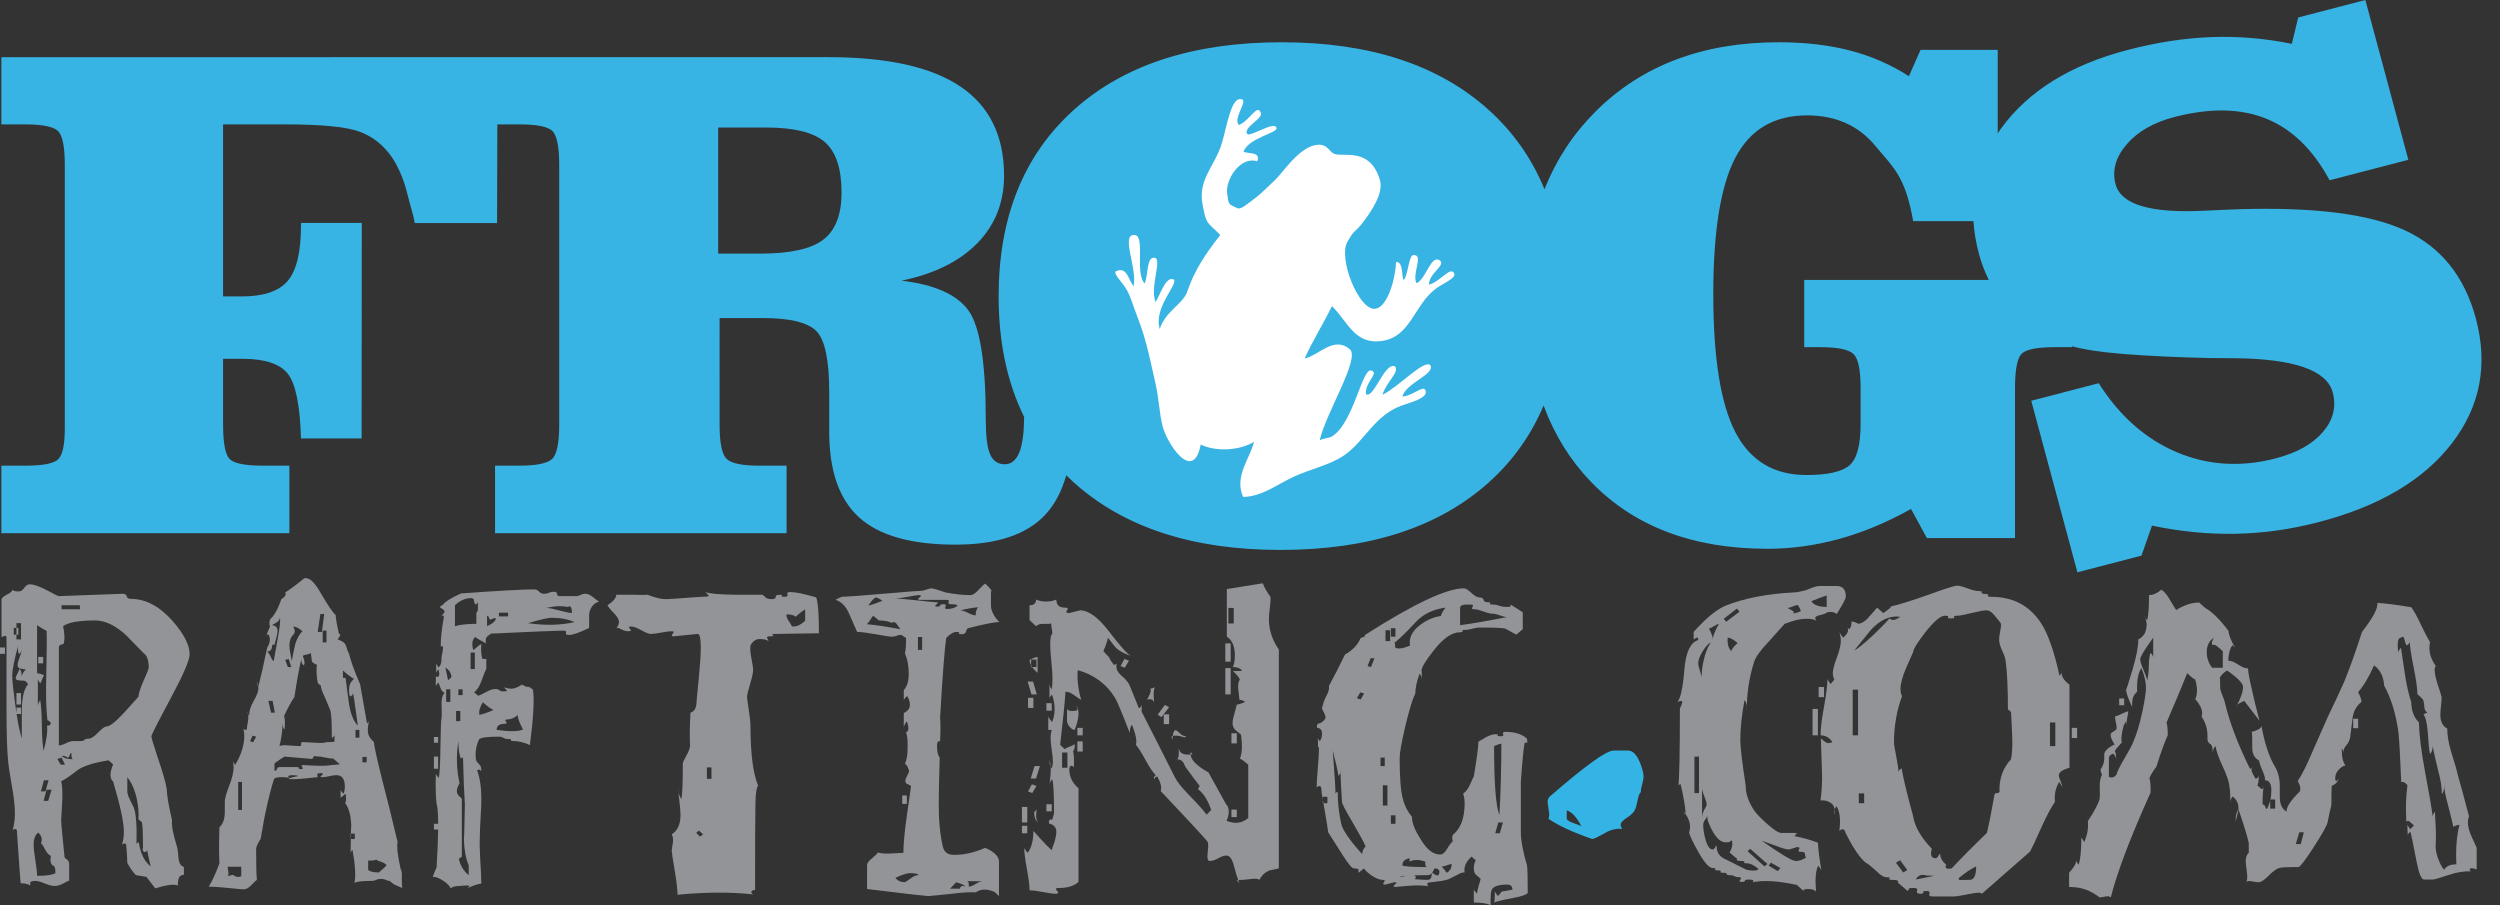
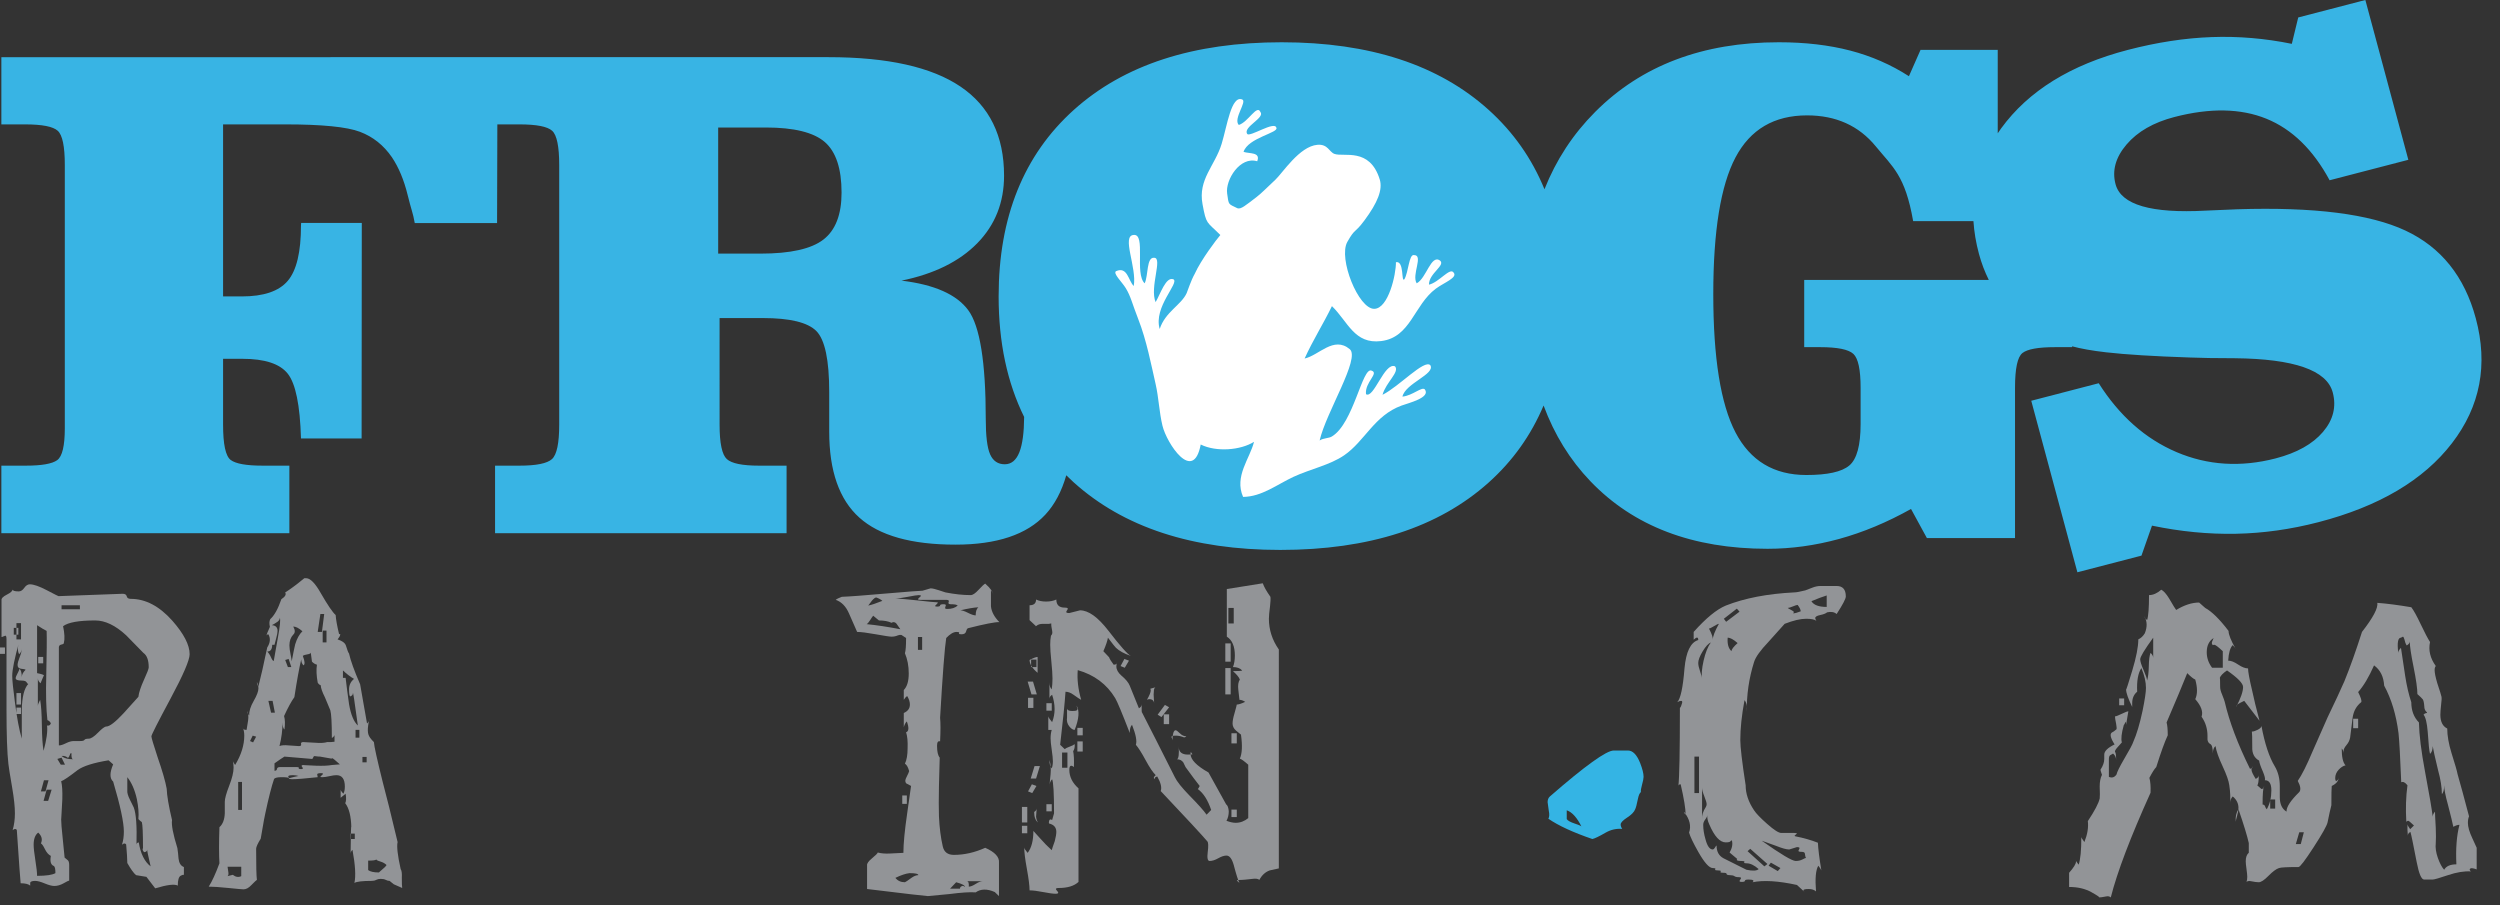
<svg xmlns="http://www.w3.org/2000/svg" version="1.1" id="Layer_1" x="0px" y="0px" width="672.721px" height="243.583px" viewBox="0 0 672.721 243.583" enable-background="new 0 0 672.721 243.583" xml:space="preserve">
  <rect x="0" y="0" width="672.721" height="243.583" fill="#333333" stroke="none" />
  <g>
    <g>
      <path fill="none" d="M206.06,34.31h-12.807v33.937h11.383c8.03,0,13.677-1.261,16.931-3.78c3.258-2.515,4.887-6.726,4.887-12.631    c0-6.46-1.505-11-4.502-13.61C218.942,35.615,213.647,34.31,206.06,34.31z" />
      <path fill="none" d="M532.504,68.295c-0.807-3-1.296-5.931-1.48-8.793h-16.22c-2.15-12.307-5.503-14.552-10.055-20.113    c-4.554-5.56-10.721-8.342-18.49-8.342c-8.858,0-15.279,3.774-19.266,11.325c-3.983,7.552-5.973,19.814-5.973,36.781    c0,17.154,1.989,29.553,5.973,37.197c3.986,7.643,10.346,11.47,19.07,11.47c5.694,0,9.544-0.854,11.569-2.564    c2.021-1.707,3.033-5.423,3.033-11.142v-9.79c0-4.849-0.647-7.877-1.939-9.088c-1.301-1.215-4.285-1.822-8.969-1.822h-4.266    V75.327h49.666C534.078,73.159,533.185,70.822,532.504,68.295z" />
      <path fill="#38B4E4" d="M666.199,85.633c-3.026-11.238-9.333-19.099-18.907-23.584c-9.58-4.488-24.68-6.398-45.298-5.734    c-2.012,0.074-4.825,0.193-8.438,0.361c-14.703,0.796-22.794-1.566-24.281-7.094c-0.985-3.665-0.002-7.23,2.959-10.704    c2.959-3.466,7.25-5.931,12.873-7.392c9.601-2.494,17.85-2.338,24.753,0.46c6.898,2.805,12.574,8.325,17.011,16.56l21.185-5.507    L636.49,0l-18.063,4.697l-1.727,7.1c-7.197-1.471-14.39-2.081-21.575-1.817c-7.196,0.259-14.704,1.41-22.526,3.443    c-15.406,4.002-26.776,11.039-34.109,21.11c-0.322,0.443-0.622,0.891-0.924,1.339V13.425h-20.773l-3.123,7.083    c-4.814-3.104-10.074-5.404-15.799-6.897c-5.723-1.49-12.126-2.238-19.209-2.238c-20.489,0-36.961,6.249-49.419,18.741    c-5.996,6.013-10.533,12.958-13.643,20.814c-3.364-8.236-8.363-15.358-15.011-21.356c-13.453-12.131-32.02-18.198-55.699-18.198    c-23.798,0-42.443,6.067-55.939,18.198c-13.489,12.145-20.231,28.872-20.231,50.197c0,12.353,2.299,23.154,6.865,32.429    c-0.026,4.2-0.446,7.365-1.275,9.471c-0.854,2.176-2.167,3.263-3.938,3.263c-1.832,0-3.147-0.886-3.935-2.658    c-0.789-1.77-1.18-4.953-1.18-9.556c0-15.23-1.569-24.971-4.7-29.23c-3.126-4.254-9.12-6.91-17.975-7.971    c8.789-1.8,15.588-5.159,20.393-10.067c4.808-4.912,7.208-10.968,7.208-18.182c0-10.691-3.905-18.679-11.714-23.96    c-7.81-5.28-19.65-7.924-35.525-7.924h-89.067h-0.663H0.368V33.47h6.355c4.613,0,7.552,0.575,8.818,1.724    c1.269,1.15,1.898,4.214,1.898,9.184v69.925v0.93c0,4.726-0.678,7.585-2.038,8.581c-1.365,0.994-4.19,1.488-8.49,1.488H0.368    v18.181h77.497v-18.181h-7.212c-4.361,0-7.222-0.511-8.582-1.535c-1.36-1.026-2.043-4.184-2.043-9.464V96.551h5.218    c6.005,0,10.072,1.337,12.188,4.006c2.122,2.677,3.305,8.488,3.558,17.435h16.314l0.048-58.01H81.035l-0.043,0.675    c0,7.146-1.185,12.118-3.558,14.917c-2.37,2.797-6.496,4.193-12.377,4.193h-5.029V33.47h16.698c9.925,0,16.646,0.668,20.153,2.003    c3.514,1.337,6.373,3.623,8.587,6.852c1.831,2.734,3.238,6.11,4.22,10.117c0.977,4.01,1.441,4.817,1.921,7.587h22.149l0.071-26.56    h5.929c4.613,0,7.558,0.575,8.822,1.724c1.266,1.15,1.895,4.214,1.895,9.184v69.925c0,4.972-0.647,8.048-1.943,9.229    c-1.296,1.183-4.223,1.771-8.774,1.771h-6.544v18.181h78.443v-18.181h-7.398c-4.492,0-7.383-0.588-8.68-1.771    c-1.294-1.18-1.947-4.256-1.947-9.229V85.588h11.672c7.271,0,12.061,1.167,14.37,3.493c2.304,2.332,3.46,7.787,3.46,16.36v10.724    c0,10.568,2.706,18.273,8.111,23.121c5.409,4.852,14.022,7.271,25.852,7.271c11.13,0,19.188-2.688,24.185-8.063    c2.513-2.703,4.393-6.239,5.642-10.603c0.648,0.639,1.302,1.274,1.984,1.891c13.455,12.132,31.992,18.199,55.607,18.199    c23.865,0,42.537-6.035,56.034-18.108c6.52-5.833,11.445-12.758,14.812-20.753c2.894,7.814,7.083,14.615,12.602,20.377    c11.604,12.121,27.493,18.177,47.663,18.177c6.392,0,12.81-0.882,19.259-2.649c6.453-1.771,12.898-4.461,19.351-8.07l4.271,7.835    h23.713v-40.463c0-5.161,0.663-8.266,1.99-9.326c1.327-1.051,4.234-1.584,8.729-1.584h4.643v-0.229    c2.379,0.648,5.415,1.187,9.137,1.613c5.339,0.61,12.812,1.073,22.454,1.396c2.979,0.127,7.053,0.193,12.219,0.2    c15.945,0.169,24.713,3.227,26.312,9.17c1.034,3.847,0.161,7.4-2.626,10.667c-2.78,3.259-7.018,5.629-12.71,7.111    c-9.412,2.443-18.312,1.882-26.701-1.693c-8.382-3.576-15.358-9.755-20.926-18.529l-18.154,4.719l12.414,46.151l17.243-4.479    l2.833-8.069c7.686,1.602,15.207,2.332,22.562,2.188c7.354-0.141,14.763-1.181,22.224-3.119    c16.321-4.238,28.298-11.324,35.93-21.248C667.426,109.346,669.562,98.13,666.199,85.633z M221.567,64.466    c-3.254,2.52-8.901,3.78-16.931,3.78h-11.383V34.31h12.807c7.587,0,12.882,1.306,15.893,3.915c2.997,2.61,4.502,7.15,4.502,13.61    C226.454,57.74,224.825,61.951,221.567,64.466z M485.492,75.327v18.088h4.266c4.684,0,7.668,0.606,8.969,1.822    c1.292,1.211,1.939,4.24,1.939,9.088v9.79c0,5.718-1.013,9.435-3.033,11.142c-2.025,1.71-5.875,2.564-11.569,2.564    c-8.725,0-15.084-3.827-19.07-11.47c-3.983-7.644-5.973-20.043-5.973-37.197c0-16.967,1.989-29.229,5.973-36.781    c3.986-7.551,10.407-11.325,19.266-11.325c7.77,0,13.937,2.782,18.49,8.342c4.552,5.561,7.904,7.806,10.055,20.113h16.22    c0.185,2.863,0.674,5.793,1.48,8.793c0.681,2.526,1.574,4.863,2.654,7.032H485.492z" />
    </g>
    <g>
      <path fill-rule="evenodd" clip-rule="evenodd" fill="#FFFFFF" d="M300.297,72.979c-0.85,0.602,1.584,2.857,2.631,4.557    c1.37,2.224,1.764,4.279,3.359,8.33c2.235,5.67,3.553,12.583,4.676,17.482c0.841,3.684,0.957,7.527,1.84,11.202    c1.127,4.715,8.296,15.666,10.293,5.063c4.214,2.087,10.731,1.546,14.344-0.723c-1.081,4.458-5.378,9.281-2.941,14.823    c5.051-0.051,9.126-3.347,13.61-5.424c4.477-2.066,9.818-3.168,13.606-5.784c5.597-3.866,8.078-10.693,15.448-13.378    c1.944-0.707,7.841-2.128,6.253-4.334c-0.787-0.866-3.3,1.678-6.039,1.93c0.781-3.574,8.901-6.053,7.511-8.44    c-1.594-1.708-8.376,5.712-12.872,7.953c0.945-3.402,4.668-6.114,3.37-7.658c-2.84-1.214-5.73,8.839-7.813,7.49    c-0.372-3.204,3.595-5.633,1.504-6.335c-2.5-1.155-4.812,14.165-10.67,17.711c-0.908,0.549-2.258,0.383-3.309,1.086    c1.69-7.51,11.055-22.188,8.089-24.583c-4.331-3.61-8.272,1.687-12.135,2.53c2.222-4.922,5.016-9.29,7.354-14.102    c4.338,4.216,6.029,10.292,13.241,9.402c7.97-0.982,8.803-9.701,14.71-14.097c2.214-1.648,5.983-2.982,4.784-4.339    c-0.98-1.486-3.922,2.656-6.621,3.254c-0.084-3.031,4.601-5.206,2.942-6.507c-2.414-1.674-3.634,4.774-6.25,6.149    c-1.435-2.262,1.936-7.638-0.736-7.598c-1.349-0.276-1.459,4.593-2.574,6.507c-0.923,1.002,0.039-5.059-2.275-4.594    c0.044,3.304-2.03,12.466-5.819,12.549c-4.248,0.095-9.751-13.581-7.259-18.01c2.148-3.813,1.842-2.07,4.606-5.786    c3.551-4.784,4.964-8.299,4.109-11.039c-2.704-8.697-9.679-5.939-12.187-6.856c-1.44-0.528-1.743-2.69-4.586-2.446    c-4.836,0.413-9.364,7.592-11.305,9.396c-2.476,2.31-3.743,3.657-5.135,4.714c-2.879,2.189-4.098,3.281-5.059,2.968    c-2.527-1.252-2.332-0.762-2.785-3.979c-0.516-3.646,3.479-10.089,8.089-8.672c1.013-2.538-2.151-1.985-3.675-2.532    c1.245-3.839,9.611-5.126,8.824-6.508c-0.474-1.875-7.125,2.606-7.83,1.693c-1.281-1.882,4.91-4.328,3.528-5.935    c-0.89-2.089-3.278,2.738-5.798,3.515c-1.596-1.637,2.334-6.329,0.905-6.865c-2.932-1.171-4.044,7.081-5.517,11.929    c-1.813,5.958-6.407,9.54-5.147,16.266c1.036,5.563,1.061,4.558,4.793,8.28c-1.021,1.174-5.191,6.668-6.901,10.458    c-1.03,1.824-1.913,4.629-2.171,5.195c-1.455,3.188-5.767,5.042-7.247,9.64c-1.754-5.946,5.402-12.433,3.681-13.38    c-2.023-0.776-3.482,3.943-4.782,6.147c-1.659-3.954,1.955-11.907-0.371-11.931c-2.123-0.251-1.555,4.739-2.574,6.874    c-2.77-2.586,0.399-13.363-2.942-13.018c-3.381,0.166,0.901,8.802,0,13.737C303.627,75.575,303.404,71.589,300.297,72.979z" />
    </g>
    <g>
      <path fill="#929497" d="M1.336,175.954H0v-1.726h1.336V175.954z M51.029,176.044c0,1.577-1.716,5.562-5.145,11.953    c-3.43,6.395-5.144,9.773-5.144,10.138c0,0.363,0.548,2.212,1.647,5.543c1.301,3.758,2.123,6.605,2.466,8.544    c0.068,1.88,0.549,4.699,1.44,8.457c-0.205,1.271,0.275,3.786,1.441,7.542c0.139,0.91,0.24,1.849,0.308,2.819    c0.139,1.211,0.619,1.968,1.441,2.271v2.182c0-0.182-0.276-0.137-0.822,0.137c-0.552,0.272-0.821,1.166-0.821,2.681    c-0.825-0.485-2.848-0.242-6.073,0.728c-0.48-0.667-1.269-1.696-2.367-3.09c-0.755-0.123-1.682-0.271-2.775-0.455    c-0.62-0.485-1.407-1.577-2.369-3.272c0-1.031-0.103-2.697-0.308-4.999c-0.277-0.364-0.652-0.334-1.132,0.091    c0.342-1.029,0.513-2.211,0.513-3.546c0-2.483-0.959-6.967-2.879-13.454c-0.959-0.847-0.959-2.392,0-4.633l-1.234-1.092    c-4.046,0.666-6.826,1.546-8.334,2.636c-2.263,1.758-3.738,2.758-4.421,3.001c0.272,1.029,0.376,2.666,0.308,4.905    c-0.207,3.818-0.308,5.609-0.308,5.363c0,0.853,0.134,2.546,0.41,5.091c0.274,2.546,0.445,4.272,0.515,5.183    c0.273,0.243,0.55,0.469,0.825,0.683c0.273,0.211,0.409,0.648,0.409,1.317v4.181c-0.136,0-0.633,0.243-1.491,0.729    c-0.857,0.483-1.699,0.726-2.522,0.726c-0.616,0-1.474-0.228-2.572-0.681c-1.097-0.455-1.953-0.684-2.57-0.684    c-0.756,0-1.201,0.153-1.337,0.456c0-0.061,0,0.211,0,0.817c-0.481-0.425-1.339-0.635-2.572-0.635    c-0.07-0.427-0.412-5.212-1.031-14.362c-0.273-0.363-0.65-0.333-1.132,0.09c0.415-1.392,0.619-2.91,0.619-4.543    c0-1.759-0.24-4.03-0.72-6.819c-0.617-3.574-0.96-5.726-1.028-6.454c-0.344-2.969-0.515-7.967-0.515-15v-18.633    c0-0.604-0.104-0.908-0.309-0.908c-0.07,0-0.221,0.061-0.462,0.181c-0.24,0.124-0.431,0.184-0.566,0.184v-9.909    c-0.07-0.484,0.412-0.983,1.44-1.499c1.028-0.517,1.541-0.986,1.541-1.41c0,0.363,0.55,0.546,1.648,0.546    c0.548,0,1.045-0.317,1.49-0.954c0.448-0.637,0.942-0.955,1.494-0.955c1.027,0,2.553,0.531,4.576,1.592    c2.023,1.06,3.071,1.59,3.138,1.59c0.55,0,3.414-0.105,8.591-0.316c5.18-0.214,8.077-0.321,8.692-0.321    c0.617,0,0.979,0.229,1.082,0.684c0.102,0.454,0.462,0.683,1.082,0.683c3.974,0,7.715,1.969,11.215,5.907    C49.484,170.561,51.029,173.56,51.029,176.044z M7.613,184.044c-0.14,0-0.292-0.151-0.465-0.455    c-0.169-0.301-0.6-0.454-1.284-0.454c-1.098,0-1.646-0.213-1.646-0.636c0-0.244,0.156-0.652,0.464-1.227    c0.308-0.576,0.496-1.015,0.566-1.317c0.409,0.363,0.616,1.12,0.616,2.271c0-0.666,0.341-1.333,1.028-1.999    c-0.137-0.121-0.532-0.214-1.184-0.272c-0.651-0.062-0.975-0.395-0.975-1.001c0-0.484,0.187-1.196,0.565-2.137    c0.376-0.938,0.566-1.741,0.566-2.41c0,0.669-0.24,1.214-0.72,1.637c-0.277-0.545-0.378-1.18-0.311-1.907    c0.208-1.151,0.311-1.606,0.311-1.365c-1.235,4.425-1.853,7.456-1.853,9.091c0,1.152,0.242,3.517,0.72,7.089    c0.547,4.244,1.166,7.519,1.853,9.818c0-2.544,0-5.12,0-7.726C5.931,187.531,6.516,185.196,7.613,184.044z M4.939,170.775v-1.821    H3.704v1.821H4.939z M5.657,172.047v-4.364H4.424v4.364H5.657z M5.657,189.588H4.424v-3.09h1.233V189.588z M5.657,192.134H4.424    v-1.727h1.233V192.134z M14.916,234.95c0-1.094-0.137-1.729-0.409-1.911c-0.824-0.302-1.099-1.213-0.824-2.725    c-0.617-0.305-1.149-0.912-1.596-1.82c-0.445-0.908-0.806-1.424-1.077-1.545c0.477-1.031,0.237-2-0.723-2.91    c-0.822,0.606-1.234,1.699-1.234,3.274c0,0.848,0.155,2.241,0.463,4.183c0.311,1.939,0.462,3.331,0.462,4.182    C12.449,235.677,14.094,235.433,14.916,234.95z M13.683,194.68c-0.139-0.424-0.448-0.726-0.925-0.909    c-0.344-3.03-0.448-7.03-0.308-11.999c0.136-6.058,0.169-10.059,0.101-11.999c-0.616-0.302-1.474-0.819-2.572-1.544v12.907    c1.236,0.243,1.852,0.455,1.852,0.636c0-0.122-0.309,0.576-0.925,2.089c-0.482-0.421-0.72-0.876-0.72-1.361v7.455    c0-0.306,0.204-0.85,0.617-1.639c0.274,1.517,0.426,3.805,0.464,6.861c0.035,3.063,0.186,5.353,0.461,6.863    c0.823-3.026,1.132-5.301,0.927-6.813C13.134,195.346,13.475,195.166,13.683,194.68z M11.626,178.498h-1.339v-1.724h1.339V178.498    z M13.065,209.952H11.83l-0.82,3h1.233L13.065,209.952z M13.89,212.497h-1.34l-0.823,2.999h1.235L13.89,212.497z M17.488,205.77    l-0.925-1.907l-1.132,0.362l0.926,1.545H17.488z M40.019,179.591c0-1.939-0.479-3.242-1.438-3.909    c-1.579-1.575-3.122-3.151-4.63-4.729c-2.88-2.664-5.657-3.998-8.333-3.998c-4.391,0-7.272,0.516-8.642,1.545    c0.411,1.939,0.479,3.454,0.205,4.544c0,0.183-0.241,0.319-0.718,0.412c-0.482,0.089-0.688,0.439-0.619,1.044v26.088    c0.48,0,1.113-0.197,1.903-0.593c0.79-0.393,1.492-0.589,2.11-0.589h1.749c0.618,0,0.994-0.105,1.131-0.319    c0.138-0.209,0.515-0.317,1.133-0.317c0.616,0,1.454-0.546,2.519-1.636c1.064-1.091,1.802-1.635,2.213-1.635    c0.891,0,2.433-1.185,4.63-3.547c1.3-1.454,2.639-2.938,4.011-4.453c0.136-1.149,0.635-2.668,1.491-4.547    C39.591,181.076,40.019,179.956,40.019,179.591z M21.501,163.955v-1.091h-4.938v1.091H21.501z M19.752,204.316    c-0.409,0-0.583-0.546-0.515-1.637c-0.275,0-0.41,0.121-0.41,0.362c-0.139,0.427-0.308,0.729-0.515,0.908    c-0.482-0.421-1.064-0.603-1.749-0.544C17.18,204.012,18.243,204.316,19.752,204.316z M40.534,233.131    c-0.686-2.908-0.994-4.425-0.925-4.546c0,0.424-0.275,0.665-0.824,0.728c-0.41-0.425-0.514-0.788-0.308-1.092    c0-3.999-0.102-6.331-0.309-6.998c-0.275-0.182-0.583-0.455-0.926-0.817c0.136-1.517,0-3.304-0.411-5.363    c-0.551-2.485-1.407-4.453-2.573-5.911v3.547c-0.07,0.606,0.171,1.453,0.72,2.545c0.343,0.728,0.685,1.424,1.028,2.091    c0.62,1.635,0.858,4.971,0.722,9.999c0-0.364,0.206-0.578,0.616-0.637C37.826,229.708,38.888,231.859,40.534,233.131z" />
      <path fill="#929497" d="M105.963,237.949l-1.132-0.911c-0.344,0-0.686-0.09-1.029-0.273c-0.344-0.179-0.789-0.27-1.336-0.27    c-0.482,0-0.893,0.091-1.236,0.27c-0.345,0.184-0.753,0.273-1.235,0.273c-2.466,0-4.012,0.184-4.629,0.547    c0.412-1.819,0.241-4.787-0.516-8.906c-0.342,0.301-0.512,0.665-0.512,1.088c0.067-5.756,0.136-8.118,0.204-7.089    c-0.068-3.029-0.617-5.21-1.645-6.545c0.272-0.544,0.31-1.395,0.103-2.546l-1.338,1.092v-2.182c0,0.182,0.24,0.546,0.722,1.09    c0.272-0.425,0.41-1.058,0.41-1.909c0-2.059-0.756-3.088-2.263-3.088c-0.481,0-1.116,0.091-1.901,0.272    c-0.791,0.179-1.426,0.27-1.905,0.27c-0.343,0-0.515-0.028-0.515-0.091c0-0.059,0.12-0.193,0.359-0.408    c0.239-0.21,0.362-0.347,0.362-0.409c-0.069-0.119-0.24-0.181-0.515-0.181c-0.482,0-0.79,0.044-0.926,0.137    c-0.139,0.09-0.173,0.226-0.103,0.41c0.067,0.303,0.103,0.484,0.103,0.542c-3.292,0.364-5.591,0.546-6.893,0.546    c-1.168-0.059-1.202-0.211-0.104-0.455c1.097-0.3,3.153-0.694,6.173-1.18c-0.14,0-0.412,0.181-0.823,0.547    c-0.41,0.36-0.925,0.542-1.542,0.542c-0.551,0-1.132-0.091-1.748-0.27c-0.619-0.182-1.203-0.272-1.75-0.272    c-1.237,0-1.545,0.272-0.927,0.815c-0.205-0.183-0.928-0.273-2.16-0.273c-1.031,0-1.681,0.155-1.956,0.457    c-0.687,1.998-1.474,5.09-2.366,9.272c-0.07,0.121-0.481,2.393-1.235,6.815c-0.82,1.332-1.235,2.241-1.235,2.729    c0,4.604,0.068,7.391,0.206,8.359c-0.067,0-0.583,0.485-1.541,1.456c-0.688,0.727-1.373,1.092-2.06,1.092    c-0.344,0-1.696-0.121-4.063-0.365c-2.368-0.241-4.133-0.361-5.298-0.361c0.892-1.395,1.853-3.486,2.88-6.274    c-0.14-2.302-0.14-5.542,0-9.725c0.891-0.789,1.373-2.03,1.441-3.726c0-2.002,0-3.031,0-3.092c0-0.848,0.392-2.287,1.182-4.317    c0.79-2.028,1.184-3.651,1.184-4.864c0-0.666-0.068-1.303-0.207-1.909c0,0.184,0.207,0.576,0.619,1.181    c1.646-2.727,2.467-5.363,2.467-7.907c0-0.847-0.138-1.574-0.41-2.179c0,0.424,0.341,0.633,1.029,0.633    c0.137-0.846,0.271-1.694,0.411-2.544c0.136-1.029,0.067-1.876-0.207-2.545c0,0.484,0.172,0.878,0.516,1.182    c-0.069-1.09,0.325-2.378,1.183-3.864c0.858-1.482,1.286-2.618,1.286-3.408c0-0.544-0.137-1.119-0.413-1.726    c0,0.485,0.138,0.88,0.413,1.182c0.616-2.364,1.403-5.85,2.367-10.454c0.821-1.274,0.926-2.455,0.309-3.546    c-0.415,0.062-0.619,0.243-0.619,0.545c0.137-0.483,0.479-1.331,1.028-2.545c-0.206-0.848-0.171-1.545,0.103-2.089    c1.097-0.969,2.093-2.759,2.985-5.364c1.027-0.666,1.371-1.272,1.027-1.818c1.372-0.848,3.086-2.12,5.143-3.818h0.516    c1.098,0,2.399,1.334,3.912,4c1.849,3.213,3.188,5.181,4.012,5.907c0.066,1.152,0.376,2.881,0.924,5.183    c0.068-0.061,0.136-0.093,0.207-0.093c0.137,0,0.137,0.186,0,0.547c-0.207,0.363-0.412,0.669-0.618,0.911    c1.304,0.423,2.057,0.997,2.262,1.726c0.343,1.15,0.62,1.849,0.824,2.091c0.413,1.879,1.406,4.636,2.984,8.273    c0.412,2.241,1.029,5.755,1.852,10.543c0.41-0.303,0.617-0.758,0.617-1.364l-0.308,1.911c-0.139,0.97-0.121,1.757,0.05,2.36    c0.171,0.608,0.669,1.306,1.491,2.093c0.068,1.089,0.858,4.666,2.369,10.726c0.961,3.577,2.297,8.969,4.012,16.181    c-0.274,1.151,0,3.576,0.822,7.27c0.275,0.364,0.377,1.152,0.311,2.365c0,1.455,0.034,2.364,0.103,2.726L105.963,237.949z     M64.915,235.765v-2.545H61.21c0-0.182,0.067,0.243,0.205,1.272c0.137,0.666,0.066,1.092-0.205,1.272l1.439-0.36    C63.404,236.007,64.159,236.13,64.915,235.765z M65.119,217.949v-7.543h-1.028v7.543H65.119z M68.925,198.224L68,197.952    l-0.719,1.455l0.824,0.366L68.925,198.224z M75.305,166.229c0,0.423-0.24,0.804-0.719,1.136c-0.482,0.334-0.961,0.622-1.441,0.864    c1.028,0.061,1.542,0.576,1.542,1.544c0,0.424-0.118,1.076-0.359,1.954c-0.24,0.878-0.394,1.47-0.462,1.772h-0.62    c0,1.214-0.445,1.818-1.333,1.818c0.41,0.425,0.752,0.955,1.026,1.591c0.274,0.637,0.516,0.954,0.722,0.954    c0.068-0.241,0.444-2.363,1.132-6.363C75.338,168.531,75.509,166.773,75.305,166.229z M73.968,191.772l-0.617-3.181H72.22    l0.718,3.181H73.968z M91.458,205.68c-1.236-1.092-1.886-1.638-1.955-1.638c-0.14,0-0.24,0.032-0.308,0.093l-3.089-0.546    c-0.344,0-0.719-0.032-1.131-0.093c-0.207-0.059-0.376-0.059-0.515,0c-0.068,0.123-0.205,0.366-0.41,0.729l-7.51-0.636    c-0.689,0.423-1.581,1.029-2.677,1.818v1.998c0.413,0,0.634-0.167,0.67-0.499c0.034-0.335,0.325-0.5,0.874-0.5h4.321    c0.546,0,0.771,0.089,0.667,0.273c-0.102,0.18,0.118,0.271,0.668,0.271c0.48,0,0.567-0.18,0.258-0.544    c-0.31-0.364-0.19-0.548,0.361-0.548c-0.481,0,0.651,0.062,3.395,0.184c1.782,0.062,3.188,0,4.217-0.184    c0.207,0,0.566-0.03,1.082-0.089C90.891,205.709,91.251,205.68,91.458,205.68z M90.016,199.589v-1.818    c-0.07,0.304-0.308,0.576-0.72,0.817c0-4.06-0.14-6.545-0.409-7.453c-0.141-0.364-0.62-1.515-1.441-3.456    c-0.756-1.513-1.131-2.604-1.131-3.271c-0.347-0.121-0.619-0.364-0.825-0.728c-0.344-1.876-0.411-3.485-0.207-4.819    c-0.481-0.12-0.924-0.392-1.336-0.817c-0.205-1.818-0.344-2.604-0.412-2.362c0,0.182-0.291,0.318-0.874,0.409    c-0.584,0.09-0.977,0.226-1.183,0.409c0.548,1.394,0.617,2.241,0.206,2.545c-0.414-0.364-0.619-0.91-0.619-1.637    c-0.55,2.304-1.167,5.697-1.851,10.182c-0.824,1.15-1.749,2.848-2.777,5.09c0.272,0.908,0.308,2.122,0.104,3.635    c-0.347-0.303-0.516-0.938-0.516-1.909c0,2.064-0.274,4.183-0.823,6.363c0.48-0.239,1.339-0.302,2.572-0.181l2.674,0.181    c0.482,0,0.671-0.181,0.566-0.543c-0.102-0.365,0.12-0.546,0.671-0.546c-0.276,0,0.751,0.061,3.084,0.181    c1.441,0.123,2.539,0.062,3.294-0.181c0.205,0,0.547,0,1.027,0C89.503,199.62,89.812,199.589,90.016,199.589z M78.39,179.499    l-0.718-2.181l-0.928,0.273l0.721,1.907H78.39z M81.375,169.862c-0.96-0.846-1.784-1.272-2.469-1.272    c0.549,0.971,0.549,1.7,0,2.186c-0.686,0.725-1.028,1.695-1.028,2.907c0,0.604,0.103,1.408,0.309,2.409    c0.204,0.999,0.308,1.623,0.308,1.863c0.412-2.182,0.721-3.696,0.927-4.546C79.899,171.833,80.554,170.652,81.375,169.862z     M87.239,165.228h-1.029l-0.719,4.819h1.133L87.239,165.228z M87.855,172.863v-3.18h-1.027v3.18H87.855z M96.291,195.227    c-0.892-6.607-1.334-9.483-1.334-8.636c0,0.361-0.24,0.635-0.722,0.815c-0.205-0.118-0.309-0.755-0.309-1.908    c0-1.15,0.447-2.091,1.339-2.817c-0.962-0.546-1.955-1.302-2.984-2.274v2.002H93c0.276,2.364,0.583,4.727,0.925,7.091    C94.405,192.287,95.195,194.196,96.291,195.227z M95.47,225.769v-1.457h-1.132v1.457H95.47z M96.705,198.499v-2.093h-1.031v2.093    H96.705z M98.658,205.134v-1.456h-1.129v1.456H98.658z M104.007,232.767c-0.41-0.426-0.975-0.743-1.698-0.955    c-0.718-0.213-1.08-0.408-1.08-0.59c0,0.241-0.72,0.364-2.16,0.364v2.544c0.549,0.422,1.507,0.639,2.88,0.639    C103.323,233.613,104.007,232.948,104.007,232.767z" />
-       <path fill="#929497" d="M161.206,161.867c-1.508,0.484-2.399,1.604-2.674,3.361c0,1.273,0,2.516,0,3.726    c-2.539,1.274-4.39,1.911-5.554,1.911c-0.551,0-0.772-0.197-0.671-0.592c0.105-0.393-0.118-0.59-0.668-0.59    c-1.372,0-7.887,0.271-19.547,0.817c-0.342,0.243-0.686,0.516-1.028,0.819c-0.345,0.305-0.446,0.908-0.309,1.816    c-0.275-0.183-0.756-0.453-1.44-0.817c-0.687-0.364-1.168-0.667-1.44-0.908c-0.823,0.726-0.996,1.909-0.513,3.543    c1.232-1.09,1.954-1.634,2.159-1.634c-0.138,1.634-0.034,2.967,0.309,3.998h1.029v2.638c-0.207,0.363-0.654,1.484-1.338,3.361    c-0.48,1.335-1.132,2.335-1.953,3.001l1.13,0.908c0.48-0.182,1.198-0.529,2.161-1.045c0.96-0.516,1.749-0.771,2.366-0.771    c0.549,0,0.925,0.106,1.131,0.316c0.208,0.213,0.584,0.318,1.133,0.318c0.616,0,0.925-0.091,0.925-0.274l-0.825-0.817    c0.757,0.243,1.441,0.366,2.06,0.366c0.753,0,1.679-0.366,2.777-1.094l1.339,0.637c0.272-0.241,0.821,0,1.645,0.729    c0.412,2.485,0.137,7.454-0.824,14.905c-1.51-0.723-2.985-1.089-4.424-1.089c-0.549,0-0.771-0.091-0.667-0.272    c0.1-0.184-0.124-0.273-0.67-0.273c-0.548,0-0.995-0.104-1.336-0.318c-0.344-0.212-0.791-0.318-1.339-0.318    c-3.018,0-4.767,0.244-5.246,0.727c-0.617,1.275-0.925,2.671-0.925,4.182c0,1.033,0.152,1.699,0.463,2.002    c0.308,0.302,0.566,0.588,0.771,0.861c0.207,0.274,0.309,0.775,0.309,1.501c-0.41-0.483-0.79-0.546-1.132-0.182    c0.755,2,1.132,4.575,1.132,7.728c0,1.152-0.067,2.848-0.205,5.091c-0.138,2.423-0.205,4.149-0.205,5.18    c-0.07,1.211-0.037,3.15,0.102,5.818c0.207,3.149,0.309,5.363,0.309,6.636c-0.892,0.059-2.231,0.514-4.013,1.364    c0.756-0.426,0.961-0.699,0.62-0.82c-0.278-0.059-0.756-0.059-1.44,0c-0.278,0-0.619,0.028-1.03,0.091    c-1.167,0-1.954,0.214-2.367,0.637c-0.344-0.728-1.062-1.44-2.16-2.136c-1.098-0.696-1.99-1.015-2.674-0.954    c0.205-0.667,0.547-1.515,1.028-2.546c0.479-7.999,0.547-13.393,0.205-16.178c-0.409-1.396-0.55-4.426-0.409-9.093    c0,0.184,0.238,0.576,0.717,1.183c0.275-0.365,0.446-3.075,0.516-8.135c0.068-5.061,0.168-7.711,0.308-7.955    c0.068-0.423,0.068-1.604,0-3.546c-0.067-1.513,0.207-2.604,0.824-3.272c-0.481-0.18-0.824-0.546-1.03-1.088l-0.617-1.638    c-0.205,0.123-0.446,0.426-0.717,0.908v-2.638c0.134,0.125,0.271,0.184,0.409,0.184c0.549,0,0.65-0.665,0.308-2.001    c-0.205,0.124-0.408,0.426-0.616,0.911v-2.636c0,0.181,0.208,0.576,0.616,1.182c0.48-0.364,0.738-0.969,0.773-1.818    c0.035-0.85,0.085-1.378,0.156-1.592c0.066-0.211,0.136-0.575,0.204-1.091c0.067-0.514,0.103-0.832,0.103-0.953    c-0.069-0.241-0.274-0.304-0.619-0.183c-0.067-1.818,0.207-4.451,0.824-7.909c-0.067-0.483-0.308-0.546-0.718-0.182l0.924-1.18    c0-0.303-0.207-0.576-0.617-0.819c-0.414-0.242-0.618-0.425-0.618-0.546s0.238-0.304,0.72-0.545    c0.684-0.907,2.331-1.938,4.938-3.092c10.082-0.727,16.633-1.09,19.65-1.09c0.547,0,0.995,0.199,1.338,0.592    c0.341,0.395,0.787,0.589,1.338,0.589c0.548,0,0.993-0.091,1.337-0.271c0.341-0.181,0.788-0.272,1.337-0.272    c0.549,0,0.823,0.197,0.823,0.592c0,0.394,0.275,0.59,0.824,0.59h4.114c0.549,0,1.011-0.105,1.391-0.316    c0.375-0.214,0.837-0.321,1.389-0.321c0.547,0,1.166,0.273,1.85,0.821C160.349,161.319,160.931,161.744,161.206,161.867z     M117.896,199.861h-1.132v-1.546h1.132V199.861z M117.896,206.86h-1.132v-3.271h1.132V206.86z M117.896,223.221h-1.132v-1.543    h1.132V223.221z M121.392,182.318c0.135-0.304,0.051-0.757-0.256-1.363c-0.309-0.606-0.738-1.029-1.287-1.271l0.721,3.359    L121.392,182.318z M121.187,188.862v-3.363h-1.133v3.363H121.187z M128.593,164.227v-2.36c0,0.36-0.239,0.635-0.719,0.817    c-0.138-0.241-0.274-0.698-0.412-1.365c-0.067-0.24-0.344-0.363-0.824-0.363c-1.439,0-2.846,0.635-4.217,1.908v5.637    c1.44-0.423,3.36-0.637,5.762-0.637c0-1.696,0-2.665,0-2.907L128.593,164.227z M123.861,194.043v-2.727h-1.132v2.727H123.861z     M126.126,235.494v-2.636c-0.824-1.817-1.269-4.483-1.337-7.998c0.068,2.18,0.169-0.577,0.308-8.272    c-0.207-3.031-0.377-7.394-0.515-13.091c0,0.366-0.207,0.546-0.615,0.546c-0.412-1.149-0.618-2.697-0.618-4.636    c-0.619,3.879-0.515,7.666,0.308,11.362c-0.481,0.848-0.722,1.545-0.722,2.092c0,0.544,0.224,1.016,0.672,1.406    c0.444,0.396,0.668,0.624,0.668,0.683v15.546c-0.413,0.362-0.687,0.545-0.824,0.545    C123.861,232.917,124.752,234.404,126.126,235.494z M124.48,187.044v-1.546h-1.132v1.546H124.48z M127.771,180.042v-4.453h-1.133    v4.453H127.771z M132.814,191.044c-0.756-0.304-1.717-1.001-2.884-2.093c-0.821,1.396-1.129,2.518-0.924,3.365    C129.553,192.317,130.821,191.894,132.814,191.044z M133.43,166.32c-0.415,0-0.927,0.151-1.544,0.453    c-0.137-0.18-0.258-0.409-0.36-0.681c-0.102-0.272-0.258-0.409-0.462-0.409v2.817C132.641,167.774,133.43,167.046,133.43,166.32z     M140.733,196.315c-0.961-1.818-1.44-3.119-1.44-3.907c-0.892,0.788-1.816,1.181-2.777,1.181c-0.55,0-0.669,0.199-0.361,0.592    c0.308,0.395,0.19,0.59-0.359,0.59c-1.441,0-2.161,0.548-2.161,1.636C137.063,196.891,139.43,196.863,140.733,196.315z     M136.72,165.864v-0.999h-2.467v0.999H136.72z M154.621,167.41c-1.782-0.788-3.874-1.181-6.274-1.181    c-0.822,0-2.917,0.483-6.275,1.454C146.597,168.35,150.782,168.257,154.621,167.41z M153.903,164.957    c0-1.213-0.241-1.818-0.723-1.818c-0.135,0.06-0.241,0.12-0.309,0.181c-1.577-0.241-2.88-0.272-3.907-0.091    c-1.373,0.242-2.024,0.364-1.955,0.364c0.684,0,1.866,0.228,3.548,0.682C152.238,164.728,153.354,164.957,153.903,164.957z" />
-       <path fill="#929497" d="M220.362,170.41c-1.511,0-3.74,0.03-6.688,0.091c-3.566,0.061-5.28,0.089-5.143,0.089    c-0.479,0-0.722,0.032-0.722,0.093c0.068,0.122,0.17,0.243,0.31,0.364c0,0.121-0.292,0.181-0.874,0.181    c-0.584,0-0.875,0.093-0.875,0.272c0,0.061,0.067,0.214,0.208,0.455c0.135,0.243,0.203,0.425,0.203,0.546    c-0.479-0.364-1.268-0.546-2.365-0.546c-1.028,0-1.851,0.576-2.469,1.726c-0.137,0.787-0.051,1.965,0.258,3.54    c0.308,1.574,0.462,2.571,0.462,2.994c0,0.729-0.275,2-0.824,3.815c-0.549,1.814-0.823,2.996-0.823,3.538    c0,0.304,0.156,1.453,0.464,3.451c0.309,1.995,0.462,3.478,0.462,4.447c0,7.322,0.687,12.65,2.06,15.979    c-0.415,0.36-0.654,1.816-0.722,4.357c-0.068,2.905-0.102,10.801-0.102,23.693c-0.481,0-0.791,0.12-0.925,0.362    c-0.208,0.241-0.071,0.514,0.409,0.817c-6.023-0.666-12.811-0.637-20.354,0.091c0-1.396-0.262-3.621-0.782-6.681    c-0.52-3.061-0.777-4.772-0.777-5.137c0-0.242,0.102-0.971,0.308-2.18c0.138-0.91,0.034-1.667-0.308-2.275    c1.576-0.967,2.366-2.696,2.366-5.182c0-0.846-0.102-2.118-0.309-3.816c-0.206-1.513-0.309-2.574-0.309-3.182    c-0.14,0.607,0.137,1.516,0.823,2.729c0.273-0.971,0.41-4.183,0.41-9.635c0-0.243,0.311-0.91,0.927-2.002    c0.619-1.09,0.961-2,1.029-2.727c-0.138-2.059-0.103-5.029,0.104-8.907c1.095-0.303,1.643-1.334,1.643-3.092    c0-0.061,0.191-1.998,0.567-5.816c0.375-3.818,0.566-6.694,0.566-8.636c0-2.423-0.269-3.639-0.803-3.639l-6.513,0.638    c-0.336,0-0.502-0.06-0.502-0.181s0.085-0.286,0.257-0.5c0.169-0.213,0.258-0.38,0.258-0.499c0-0.123-0.173-0.186-0.515-0.186    c-0.616,0-1.561,0.125-2.83,0.366c-1.269,0.242-2.21,0.361-2.83,0.361c-0.479,0-1.319-0.33-2.52-0.997    c-1.202-0.667-2.11-1.003-2.726-1.003c-0.41,0-0.617,0.061-0.617,0.184c0,0.062,0.083,0.197,0.257,0.41    c0.169,0.212,0.258,0.377,0.258,0.5c0,0.12-0.207,0.179-0.619,0.179c-0.617,0-1.219-0.148-1.801-0.451    c-0.583-0.304-0.942-0.457-1.08-0.457c-0.137,0-0.274,0.062-0.412,0.184c0.48-0.667,0.723-1.273,0.723-1.819    c0-0.545-0.38-1.239-1.132-2.09c-1.031-1.03-1.68-1.818-1.956-2.364c1.577-1.027,2.365-1.969,2.365-2.817    c-0.755,0,0.824,0,4.734,0c2.194,0.062,3.429,0.062,3.705,0c1.986,0.79,3.634,1.183,4.939,1.183c0.616,0,2.365-0.111,5.245-0.334    c2.881-0.222,4.646-0.334,5.297-0.334c0.652,0,0.979-0.096,0.979-0.287l-0.927-0.953c0.889,0.404,3.531,0.646,7.921,0.726h7.51    c0.274,0.28,0.566,0.55,0.875,0.802c0.308,0.254,0.84,0.381,1.593,0.381c0.687,0,1.028-0.195,1.028-0.592    c0-0.393,0.309-0.591,0.927-0.591c0.48,0,0.754,0.052,0.823,0.156c-0.068,0.054-0.138,0.132-0.204,0.233    c0.066,0.105,0.341,0.158,0.821,0.158c0.548,0,0.824-0.115,0.824-0.341c0-0.058,0-0.142,0-0.255    c-0.069-0.111-0.103-0.197-0.103-0.254c0-0.282,0.273-0.424,0.825-0.424c1.438,0,3.77,0.48,6.994,1.442    C220.121,162.087,220.362,165.301,220.362,170.41z M189.188,224.494l-1.131-0.999l-0.719,0.637l1.028,0.999L189.188,224.494z     M191.452,209.588v-3.093h-1.233v3.093H191.452z M216.659,167.046v-3c-0.276,0-1.132,0.638-2.573,1.909    c-0.412-0.423-1.234-0.637-2.469-0.637c0,0.545,0.137,1.031,0.411,1.454c0.62,0.91,0.942,1.441,0.979,1.593    c0.033,0.149,0.187,0.224,0.461,0.224C214.498,168.589,215.562,168.078,216.659,167.046z" />
      <path fill="#929497" d="M268.92,167.41c-1.098-0.059-3.911,0.484-8.437,1.637c-0.205,0.061-0.379,0.349-0.514,0.864    c-0.139,0.516-0.551,0.771-1.236,0.771c-0.412,0-0.651-0.061-0.72-0.182c0.069-0.061,0.101-0.15,0.101-0.272    c-0.066-0.12-0.308-0.181-0.718-0.181c-0.824,0-1.747,0.542-2.779,1.636c-0.41,2.545-0.962,9.696-1.646,21.451    c0.138,1.454,0.138,3.577,0,6.362c-0.551-0.181-0.822,0.216-0.822,1.183c0,1.577,0.238,2.636,0.718,3.184    c0,0.665-0.066,3.21-0.205,7.635c-0.069,3.333-0.069,6.059,0,8.179c0.138,3.033,0.479,5.728,1.029,8.092    c0.341,1.515,1.337,2.271,2.981,2.271c2.813,0,5.625-0.638,8.437-1.909c2.606,1.152,3.843,2.485,3.704,4v9l-1.131-1.092    c-2.059-0.907-3.773-0.878-5.142,0.093c-1.44-0.123-3.808,0.03-7.1,0.453c-3.567,0.363-5.487,0.546-5.761,0.546    c-0.481,0-5.935-0.636-16.359-1.908v-6.364c-0.068-0.486,0.376-1.123,1.339-1.909c0.959-0.786,1.474-1.304,1.542-1.547    c0.891,0.243,1.956,0.334,3.189,0.275l3.704-0.184c0-2.424,0.342-5.999,1.031-10.726c0.684-4.727,1.027-7.151,1.027-7.271    l-1.335-0.729c-0.14-0.24-0.207-0.456-0.207-0.637c0-0.302,0.155-0.741,0.462-1.317c0.308-0.575,0.497-1.015,0.567-1.318    c-0.275-1.031-0.653-1.696-1.133-1.998c0.479-0.971,0.72-2.366,0.72-4.183c0.068-1.819-0.068-3.241-0.41-4.272    c0.752-0.241,0.822-1.21,0.203-2.91c-0.343,0.305-0.617,0.82-0.822,1.547v-3.82c1.097-0.48,1.645-1.24,1.645-2.271    c0-0.727-0.24-1.482-0.718-2.271c-0.277,0.123-0.585,0.455-0.927,0.999v-2.635c0.89-0.908,1.337-2.393,1.337-4.455    c0-1.999-0.343-3.817-1.029-5.453c0.205-0.604,0.311-1.97,0.311-4.09c-0.207-0.123-0.619-0.394-1.238-0.818    c-0.274-0.061-0.583-0.03-0.925,0.089c-0.549,0.244-1.132,0.366-1.749,0.366c-0.481,0-1.888-0.213-4.218-0.638    c-2.333-0.423-4.012-0.635-5.041-0.635c-0.069-0.123-0.791-1.758-2.16-4.91c-0.824-1.939-2.025-3.182-3.601-3.727    c0.272-0.24,0.824-0.516,1.646-0.816c1.919-0.062,5.999-0.365,12.242-0.912c5.692-0.482,8.849-0.727,9.466-0.727l2.161-0.636    c0.479,0,1.216,0.168,2.211,0.501c0.992,0.334,1.596,0.529,1.799,0.59c2.471,0.486,4.734,0.727,6.792,0.727    c0.55,0,1.249-0.468,2.107-1.408c0.857-0.938,1.458-1.5,1.801-1.682c1.44,1.272,2.161,2.303,2.161,3.09    c0-0.422-0.206-0.846-0.616-1.271c0,1.453,0,2.878,0,4.272C266.792,164.592,267.548,166.017,268.92,167.41z M242.272,169.319    c-0.066-0.061-0.342-0.454-0.822-1.183c-0.276-0.485-0.619-0.727-1.027-0.727c-0.14,0-0.31,0.062-0.516,0.183    c-0.892-0.423-2.024-0.637-3.396-0.637l-1.543-1.272c-0.206,0.242-0.48,0.637-0.823,1.182c-0.345,0.545-0.653,0.909-0.925,1.09    C235.758,168.199,238.775,168.65,242.272,169.319z M237.438,161.683c-0.411-0.364-0.96-0.666-1.644-0.909    c-0.275,0-0.655,0.271-1.133,0.816c-0.617,0.791-0.963,1.245-1.03,1.364C234.522,162.774,235.794,162.351,237.438,161.683z     M257.705,162.955c-0.205-0.238-0.787-0.362-1.748-0.362c-0.481,0-0.722-0.091-0.722-0.272c0-0.061,0-0.152,0-0.272    c0.066-0.122,0.106-0.211,0.106-0.272c0-0.243-0.243-0.364-0.723-0.364h-6.995c-0.345,0-0.549-0.061-0.617-0.182    c0-0.059,0.135-0.212,0.41-0.455c0.274-0.242,0.411-0.395,0.411-0.455c-0.069-0.12-0.274-0.182-0.617-0.182    c-0.412,0-1.389,0.151-2.933,0.457c-1.542,0.301-2.656,0.451-3.341,0.451c1.44,0.062,3.512,0.244,6.221,0.545    c2.71,0.305,4.253,0.457,4.631,0.457c0.375,0,0.565,0.031,0.565,0.092c0,0.12-0.118,0.286-0.36,0.499    c-0.24,0.213-0.359,0.349-0.359,0.408c0,0.123,0.169,0.182,0.514,0.182c0.546,0,0.822-0.104,0.822-0.317s0.309-0.318,0.929-0.318    c0.408,0,0.615,0.092,0.615,0.271c0,0.061-0.036,0.183-0.104,0.364c-0.069,0.182-0.103,0.305-0.103,0.364    c0,0.183,0.207,0.272,0.617,0.272C256.092,163.865,257.018,163.562,257.705,162.955z M247.108,235.494    c0-0.364-0.789-0.544-2.365-0.544c-1.031,0.121-2.3,0.544-3.806,1.271c0.617,0.789,1.472,1.182,2.57,1.182    c0.273-0.123,0.857-0.516,1.751-1.182C245.942,235.735,246.559,235.494,247.108,235.494z M244.021,216.315h-1.234v-2.273h1.234    V216.315z M248.139,174.865v-3.454h-1.132v3.454H248.139z M259.662,238.675c0-0.423-0.79-0.85-2.368-1.272l-1.644,1.729h2.671    c0-0.305,0.137-0.516,0.412-0.639C259.006,238.311,259.315,238.372,259.662,238.675z M263.26,163.41    c-1.166,0.061-2.776,0.334-4.835,0.817c0.481,0,1.165,0.229,2.059,0.684c0.889,0.454,1.578,0.682,2.059,0.682    C262.542,164.562,262.778,163.834,263.26,163.41z M264.393,237.129h-4.218c0.413,0,0.581,0.485,0.513,1.456    c0.482,0,1.098-0.246,1.854-0.728C263.295,237.373,263.911,237.129,264.393,237.129z" />
      <path fill="#929497" d="M276.43,221.314h-1.44v-4.182h1.44V221.314z M276.43,224.222h-1.44v-2h1.44V224.222z M344.122,233.675    c-0.82,0.181-1.646,0.364-2.469,0.545c-1.166,0.424-2.095,1.273-2.777,2.544c-0.344-0.302-0.96-0.393-1.852-0.27    c-1.578,0.182-2.506,0.27-2.776,0.27c-0.962,0-1.442,0.062-1.442,0.184l0.72,0.637c-0.343-0.606-0.86-2.212-1.542-4.817    c-0.48-1.698-1.132-2.544-1.954-2.544c-0.619,0-1.356,0.239-2.213,0.726c-0.858,0.484-1.631,0.729-2.317,0.729    c-0.547,0-0.718-0.806-0.512-2.411c0.204-1.606,0.168-2.56-0.103-2.861c-1.44-1.697-5.624-6.213-12.552-13.544    c0.342-0.91,0.035-2.215-0.926-3.911c-0.479,0.062-0.72,0.307-0.72,0.728c-0.345-0.302-0.241-0.665,0.308-1.088    c-0.753-0.729-1.663-2.076-2.727-4.046s-1.938-3.349-2.623-4.136c0.343-0.971,0-2.758-1.028-5.365    c-0.412,0.364-0.617,1.091-0.617,2.183c-2.059-5.331-3.361-8.454-3.909-9.364c-2.264-3.754-5.626-6.27-10.083-7.542    c-0.206,2.485,0.103,5.149,0.925,7.997c-0.274-0.119-0.96-0.576-2.056-1.363c-0.756-0.546-1.477-0.818-2.162-0.818    c-0.203,3.031-0.685,7.788-1.439,14.273l1.236,1.182c0.27-0.244,0.717-0.469,1.333-0.685c0.62-0.21,1.064-0.438,1.338-0.679    c0.069,0.789-0.069,1.424-0.41,1.907c0.204,0.971,0.272,2.395,0.204,4.273c-0.275-0.242-0.513-0.364-0.718-0.364    c-0.346,0-0.516,0.364-0.516,1.091c0,1.879,0.825,3.545,2.469,4.999v25.18c-1.167,1.09-2.951,1.635-5.35,1.635    c-0.481,0-0.721,0.092-0.721,0.275c0,0.118,0.105,0.285,0.308,0.501c0.207,0.209,0.308,0.376,0.308,0.497    c0,0.184-0.24,0.274-0.719,0.274c-0.686,0-1.8-0.153-3.343-0.456c-1.544-0.304-2.761-0.455-3.651-0.455    c0-1.212-0.242-3.135-0.724-5.771c-0.479-2.636-0.717-4.562-0.717-5.772c0,0.244,0.309,0.728,0.925,1.454    c1.028-1.333,1.541-3.303,1.541-5.906c0.142,0.121,0.757,0.804,1.854,2.044c1.095,1.24,2.125,2.286,3.086,3.136    c0.068-0.304,0.343-1.122,0.823-2.453c0.273-1.091,0.413-1.909,0.413-2.455c0-1.212-0.656-1.969-1.956-2.271    c-0.07-0.123-0.07-0.334,0-0.637c0.066-0.302,0.207-0.457,0.41-0.457c0.138,0,0.273,0.062,0.412,0.186l0.517-1.818    c0-5.394-0.175-8.455-0.517-9.184c-0.481,0.427-0.721,1.152-0.721,2.184c0.067-1.15,0.172-2.333,0.309-3.545    c0.138-1.456,0.035-2.729-0.309-3.818c0,1.09,0.207,1.851,0.618,2.273c0.205-0.546,0.309-1.184,0.309-1.909    c0-0.666-0.104-1.697-0.309-3.092c-0.206-1.393-0.309-2.424-0.309-3.089c0-0.85,0.104-1.606,0.309-2.275h-0.926v-3.634    c0.066,0.303,0.414,0.816,1.029,1.543c0.892-2.239,0.892-4.694,0-7.362c-0.481,0.306-0.721,0.67-0.721,1.091v-4.362    c0,0.788,0.207,1.395,0.618,1.817c0.138-0.909,0.205-1.877,0.205-2.908c0-1.029-0.102-2.56-0.307-4.592    c-0.207-2.028-0.309-3.528-0.309-4.499c0-0.908,0.066-1.727,0.206-2.453c0.343-0.303,0.445-0.757,0.309-1.363    c-0.206-0.969-0.274-1.605-0.206-1.909c-0.207,0-0.41,0.032-0.617,0.09c-0.275,0-0.825,0-1.647,0c-0.756,0-1.336,0.182-1.75,0.546    c-0.136,0.121-0.204,0.121-0.204,0l-1.646-1.545v-4.001c1.167,0,1.749-0.513,1.749-1.545c0.751,0.364,1.644,0.548,2.673,0.548    c1.098,0,2.022-0.184,2.78-0.548c0,1.455,0.751,2.182,2.264,2.182c0.546,0,0.822,0.092,0.822,0.274    c0,0.12-0.071,0.271-0.207,0.452c-0.14,0.184-0.206,0.335-0.206,0.457c0,0.181,0.274,0.272,0.823,0.272l2.88-0.729    c2.265,0,4.799,1.818,7.615,5.456c3.222,4.181,5.247,6.454,6.069,6.817c-1.785-0.606-3.122-1.332-4.013-2.184    c-0.205-0.18-0.928-1.09-2.16-2.725c-0.14,0.848-0.548,2.06-1.232,3.637l1.542,1.633c0.136,0.426,0.548,1.093,1.235,2    c0.616,0,0.925-0.239,0.925-0.727c-0.137,0.427-0.205,0.819-0.205,1.183c0,0.85,0.444,1.667,1.337,2.454    c1.164,0.971,1.919,1.879,2.263,2.726c0.547,1.335,1.37,3.363,2.47,6.09c0.479-0.239,0.72-0.603,0.72-1.088    c0,1.636,0.034,2.36,0.103,2.182c2.058,3.999,5.005,9.815,8.847,17.45c0.549,1.152,1.853,2.79,3.91,4.91    c2.331,2.364,3.877,4.09,4.63,5.18l1.234-1.272c-0.892-2.665-2.092-4.544-3.602-5.635c0.068,0,0.239-0.272,0.517-0.816    c-0.824-1.03-2.095-2.729-3.809-5.091c-0.205-0.425-0.411-0.85-0.616-1.272c-0.411-0.546-0.961-0.818-1.646-0.818    c0.411-0.304,0.548-1.454,0.411-3.455c0,1.455,0.824,2.181,2.468,2.181c0.823,0,1.236-0.028,1.236-0.089    c-0.274-0.364-0.413-0.578-0.413-0.637c-0.069,0.182-0.102,0.363-0.102,0.546c0,1.515,1.611,3.181,4.834,4.999    c0.892,1.635,2.47,4.485,4.733,8.545c0.412,0.304,0.651,0.94,0.721,1.907c0,0.971-0.208,1.82-0.617,2.546    c0.959,0.364,1.783,0.546,2.468,0.546c1.235,0,2.367-0.424,3.394-1.271V205.77c-1.099-0.968-1.852-1.515-2.261-1.635    c0.618-1.335,0.72-3.484,0.308-6.455c-0.482-0.364-0.928-0.729-1.338-1.091c-0.617-0.546-0.926-1.183-0.926-1.909    c0-0.665,0.17-1.575,0.515-2.728c0.411-1.454,0.617-2.241,0.617-2.364c0.48,0,1.234-0.241,2.264-0.727    c-0.552-0.363-1.065-0.546-1.544-0.546c0-0.119-0.103-1.027-0.308-2.726c-0.14-1.21,0-2.12,0.412-2.727    c-0.208-0.608-0.824-1.365-1.853-2.271c1.645,0,2.47-0.062,2.47-0.186c-0.55-0.604-1.375-0.908-2.47-0.908    c0.342-0.848,0.514-1.877,0.514-3.089c0-2.483-0.72-4.182-2.162-5.09V158.5c1.99-0.301,5.214-0.816,9.672-1.545    c0.344,0.971,1.03,2.183,2.059,3.639c0.066,0.484,0.033,1.331-0.105,2.544c-0.202,1.516-0.307,2.634-0.307,3.363    c0,2.97,0.892,5.727,2.674,8.272V233.675z M279.001,186.862h-1.442l-1.028-3.454h1.439L279.001,186.862z M278.072,190.499h-1.439    v-2.727h1.439V190.499z M278.896,211.498l-1.133,1.907l-1.13-0.453l1.029-1.909L278.896,211.498z M279.205,181.045    c-1.442-1.212-2.158-2.364-2.158-3.454c1.025-0.546,1.749-0.817,2.158-0.817V181.045z M279.823,206.134l-1.027,3.361h-1.441    l1.03-3.361H279.823z M278.896,179.499v-2h-1.44v2H278.896z M279.31,221.314c-0.689-0.546-1.03-1.486-1.03-2.817    c0.48-0.303,0.721-0.667,0.721-1.092c0,0.062-0.037,0.378-0.105,0.954c-0.067,0.578-0.1,1.045-0.1,1.41    C278.862,220.375,279.033,220.889,279.31,221.314z M283.013,191.226h-1.44v-2h1.44V191.226z M283.013,218.313h-1.44v-1.907h1.44    V218.313z M287.23,206.587v-4.09h-1.44v4.09H287.23z M289.701,189.863c0.821,1.393,0.651,3.576-0.516,6.543    c-0.481,0-0.978-0.332-1.49-0.999c-0.516-0.665-0.707-1.452-0.567-2.362V189.5c0,0.423,0,0.815,0,1.181    c0.069,0.427,0.548,0.637,1.442,0.637c0.615,0,1.009-0.062,1.182-0.182c0.169-0.121,0.221-0.302,0.154-0.548    C289.768,190.227,289.701,189.985,289.701,189.863z M291.346,197.862h-1.439v-2.002h1.439V197.862z M291.346,202.224h-1.439    v-2.728h1.439V202.224z M303.794,177.773l-1.131,1.911l-1.131-0.457l1.027-1.909L303.794,177.773z M310.895,184.953    c-0.277,0.183-0.414,0.576-0.414,1.182c-0.068,0.364-0.068,0.94,0,1.727c0.07,0.91,0.105,1.455,0.105,1.639    c0-0.908-0.449-1.365-1.339-1.365c-0.207,0-0.413,0.062-0.616,0.182c0.684-1.211,1.027-2.057,1.027-2.546    c0-0.057-0.033-0.21-0.101-0.451C309.625,185.319,310.071,185.196,310.895,184.953z M314.596,190.315l-2.058,2.637l-1.027-0.635    l1.956-2.638L314.596,190.315z M314.596,194.861h-1.441v-2.636h1.441V194.861z M319.227,198.135    c-0.277,0.303-0.585,0.363-0.926,0.18c-0.617-0.24-1.27-0.363-1.954-0.363c-0.755,0-1.132,0.123-1.132,0.363    c0,0.062,0.067,0.228,0.203,0.501c0.139,0.271,0.209,0.47,0.209,0.591c-0.139-0.485-0.139-1.06,0-1.727    c0.135-0.789,0.374-1.182,0.72-1.182c0.205,0,0.58,0.273,1.13,0.817C318.025,197.862,318.608,198.135,319.227,198.135z     M331.159,178.044h-1.44v-4.908h1.44V178.044z M331.159,186.862h-1.44v-7.09h1.44V186.862z M331.983,167.774v-4.182h-1.44v4.182    H331.983z M332.806,200.044h-1.439v-2.729h1.439V200.044z M332.806,219.858h-1.439v-1.998h1.439V219.858z" />
-       <path fill="#929497" d="M411.096,240.311c-0.479,0.485-1.715,0.908-3.702,1.272c-2.608,0.485-4.392,0.91-5.352,1.273    c0.138-0.121,0.207-1.124,0.207-2.999c0.066,0.241,0.344,0.666,0.822,1.272c0.138-0.123,0.376-0.396,0.72-0.819    c0.138-0.303,0.344-0.453,0.619-0.453l2.572-0.455c0-0.91-0.481-1.364-1.441-1.364c-2.264,0-3.637,0.454-4.114,1.364    c-0.276,0.485-0.379,1.877-0.31,4.181c-0.895-0.483-2.4-0.727-4.527-0.727v-3.635c0,0.241,0.272,0.666,0.824,1.272    c0.136-0.911,0.477-2.242,1.027-4l-1.233-1.09c-0.409-0.306-0.618-0.88-0.618-1.729c0-0.849,0.172-1.577,0.516-2.18l-1.133-1    c-1.512,1.393-2.126,2.816-1.854,4.273c-0.478-0.062-1.131,0.148-1.952,0.636c-1.439,0.726-2.229,1.118-2.366,1.181    c-0.688,0.302-2.508,0.605-5.453,0.908c-0.412,0.239-0.412,0.575,0,0.999c-1.166-0.24-2.743-0.302-4.732-0.182    c-2.882,0.243-4.219,0.364-4.012,0.364c-0.345,0-0.552-0.06-0.619-0.183c0-0.121,0.139-0.288,0.412-0.5    c0.274-0.211,0.411-0.348,0.411-0.408c-0.07-0.123-0.272-0.182-0.615-0.182l-2.47,0.636c-0.55,0-0.652-0.213-0.308-0.636    c0.343-0.425,0.24-0.639-0.312-0.639c-0.819,0-1.782-0.36-2.878-1.087c-1.099-0.728-1.82-1.396-2.162-2.002l-1.54,1.184    c0-0.607,0.035-0.88,0.101-0.819c-0.137-0.243-0.583-0.364-1.336-0.364c-0.482,0-1.512-1.243-3.085-3.726    c-2.337-3.698-3.603-5.697-3.809-6c-0.071-0.848-0.652-4.364-1.749-10.545c0-1.272-0.171-1.907-0.514-1.907    c-0.208,0-0.481,0.119-0.823,0.363c0-1.031,0.101-2.743,0.308-5.138c0.205-2.391,0.308-4.226,0.308-5.498    c-0.203,0-0.292-0.379-0.256-1.138c0.033-0.756-0.052-1.287-0.259-1.589c0,0.06,0.241,0.362,0.723,0.908    c0.409-0.423,0.616-1.092,0.616-2c0-0.967-0.447-1.482-1.339-1.547c-0.067-0.18-0.067-0.423,0-0.726    c0.138-0.423,0.38-0.573,0.723-0.454c1.03-0.547,1.542-1.122,1.542-1.729c0-0.302-0.154-0.727-0.463-1.271    c-0.308-0.546-0.463-0.94-0.463-1.183c0-0.184,0.069-0.393,0.204-0.636c0.068-0.606,0.413-1.517,1.028-2.728    c0.553-1.031,0.756-1.879,0.62-2.546c1.233-2.241,2.674-5.059,4.323-8.452c2.056-1.151,3.459-2.638,4.215-4.454    c1.031-0.303,1.371-0.547,1.031-0.729c13.164-8.421,22.082-12.634,26.748-12.634c0.478,0,1.146,0.409,2.007,1.227    c0.852,0.819,1.592,1.228,2.209,1.228s0.98,0.213,1.082,0.637c0.102,0.426,0.427,0.637,0.975,0.637    c0.552,0,0.825,0.062,0.825,0.18c-0.07,0.062-0.104,0.154-0.104,0.274c0.067,0.122,0.359,0.183,0.875,0.183    c0.514,0,1.062,0.105,1.646,0.318c0.581,0.212,1.146,0.316,1.7,0.316c0.818,0,1.265-0.03,1.336-0.091v-0.544    c0.821,0.485,1.92,1.181,3.292,2.089v4.546l-1.748,1.456c-0.14-0.062-1.133-0.608-2.985-1.638    c-0.96-0.184-3.257-0.272-6.894-0.272c-0.617,0-1.271,0.105-1.953,0.318c-0.688,0.212-1.305,0.32-1.853,0.32    c-0.551,0-0.822,0.057-0.822,0.18c0,0.061,0,0.12,0,0.179c0.067,0,0.102,0.034,0.102,0.093c-0.069,0.125-0.308,0.182-0.719,0.182    c-2.197,0-4.565,1.637-7.1,4.909c-2.13,2.669-3.227,4.485-3.293,5.454c0.066-0.423,0.104,0.395,0.104,2.453    c0-0.726-0.207-1.273-0.616-1.636c-0.758,2.061-1.133,3.818-1.133,5.274c-0.757,1.515-1.646,4.438-2.676,8.771    c-1.027,4.332-1.541,7.226-1.541,8.68c0,5.394,0.309,9.119,0.925,11.181c0.479,1.757,1.269,3.273,2.367,4.546    c0,1.577,0.754,3.545,2.263,5.907c1.646,2.849,3.43,4.273,5.348,4.273c0.619,0,1.201-0.456,1.752-1.364    c0.685-1.151,1.232-1.879,1.644-2.181c-0.203-0.667-0.203-1.24,0-1.728c2.124-1.696,3.188-4.544,3.188-8.545    c0-0.969-0.135-1.819-0.41-2.546c0.752-0.544,1.373-1.364,1.853-2.453c0.618-1.396,0.959-2.121,1.028-2.184    c0.824-4.966,1.233-8.089,1.233-9.36c0.755-0.425,1.478-0.848,2.162-1.274c0.959-0.483,1.749-0.728,2.365-0.728    c0.48,0,0.721,0.033,0.721,0.093c0,0.061-0.033,0.151-0.102,0.271c0.068,0.123,0.341,0.184,0.821,0.184    c0.479,0,0.722-0.093,0.722-0.273c0-0.059,0-0.149,0-0.274l-0.103-0.271c0-0.241,0.237-0.365,0.722-0.365    c2.534,0,4.454,0.608,5.76,1.819c0.068,0.425,0.101,0.787,0.101,1.091h-0.72c-0.273,1.213-0.616,4.695-1.029,10.452v13.726    c0,2.123,0.55,5.062,1.648,8.819C411.027,233.463,411.096,235.949,411.096,240.311z M357.189,216.132v-1.725h-1.238v1.725H357.189    z M367.475,227.768c-0.479-1.151-1.713-3.424-3.703-6.817c-1.782-2.97-2.674-4.727-2.674-5.271c0-0.305-0.067-1.548-0.208-3.729    c-0.137-1.999-0.169-3.483-0.101-4.454c0,0.487-0.208,0.908-0.617,1.272c-0.277-1.696-0.79-3.967-1.543-6.815    c0.547,7.087,0.788,11.028,0.721,11.815c0-0.424,0.203-0.636,0.615-0.636c0,2.848,0.309,5.667,0.925,8.454    c0.344,1.696,2.229,4.453,5.661,8.27C366.551,229.072,366.86,228.375,367.475,227.768z M367.062,186.591l-1.029-0.273    l-0.925,1.543l1.029,0.364L367.062,186.591z M369.842,177.136h-1.03l-0.82,2.091l0.925,0.271L369.842,177.136z M372.62,206.134    v-2.271h-1.132v2.271H372.62z M373.34,216.768v-5.453h-1.237v5.453H373.34z M374.06,172.5v-2.908h-1.234v2.908H374.06z     M375.5,171.32v-2.273h-1.233v2.273H375.5z M375.5,221.678v-2.274h-1.233v2.274H375.5z M388.977,163.5    c-3.43,0.487-6.104,1.79-8.022,3.909c-3.021,3.212-4.939,5.061-5.762,5.544c0.204,0.123,0.272,0.41,0.204,0.864    c-0.069,0.455,0.241,0.683,0.927,0.683c0.685,0,1.338-0.121,1.953-0.363c0.617-0.241,0.995-0.364,1.134-0.364    c-0.345-2.121,0.582-4,2.777-5.637c1.781-1.331,3.635-2.119,5.556-2.364C387.81,165.228,388.221,164.47,388.977,163.5z     M387.126,235.405c0.135-0.246,0.205-0.487,0.205-0.729c0-0.669-0.448-1.001-1.336-1.001c0,0.061-0.207,0.455-0.62,1.184    c-0.206,0.423-0.651,0.635-1.338,0.635c-4.868,0-7.304,0.184-7.304,0.546c0.138,0,0.516-0.091,1.131-0.274    c0.619-0.181,1.27-0.271,1.956-0.271c1.097,0,1.404,0.364,0.926,1.092c1.578,0.12,2.675,0.179,3.291,0.179    c0.687,0,1.063-0.285,1.132-0.861c0.069-0.576,0.173-0.925,0.311-1.044C386.232,235.524,386.781,235.706,387.126,235.405z     M384.037,233.312c-0.411,0-0.581-0.485-0.512-1.453c-1.647-0.606-3.054-0.606-4.219,0v-0.91    c-1.304,0.241-1.955,0.877-1.955,1.909C377.765,233.162,379.992,233.312,384.037,233.312z M390.623,232.495    c-0.207,0-0.651,0.119-1.336,0.363c-0.688,0.241-1.133,0.362-1.339,0.362c0.411,0.364,0.856,0.91,1.339,1.639    C390.176,234.374,390.623,233.584,390.623,232.495z M405.541,166.045c-0.479,0-1.116-0.15-1.904-0.453    c-0.788-0.302-1.457-0.455-2.006-0.455c-0.55,0-1.354-0.196-2.416-0.589c-1.063-0.396-1.853-0.594-2.367-0.594    s-0.771-0.09-0.771-0.271c0-0.061,0.051-0.183,0.154-0.364c0.103-0.181,0.154-0.304,0.154-0.364c0-0.181-0.24-0.271-0.722-0.271    h-1.027c-1.099,0-1.68,0.271-1.748,0.816v4.729C395.77,167.864,399.985,167.137,405.541,166.045z M403.999,200.133    c-0.413,0-1.065,0.214-1.957,0.636c0,10.121,0.479,16.303,1.44,18.543C403.822,212.891,403.999,206.496,403.999,200.133z     M404.41,221.314h-1.236l-0.823,2.908h1.235L404.41,221.314z" />
      <path fill="#34B4E4" d="M442.268,209.041c0,0.426-0.138,1.124-0.409,2.093c-0.275,0.971-0.378,1.636-0.308,2    c-0.345,0.243-0.621,0.88-0.824,1.909c-0.275,1.394-0.515,2.304-0.722,2.727c-0.275,0.728-0.994,1.469-2.16,2.226    c-1.166,0.76-1.747,1.38-1.747,1.864c0,0.363,0.134,0.76,0.412,1.181c-1.582-0.119-3.056,0.214-4.425,0.999    c-1.786,1.033-2.984,1.607-3.601,1.73c-5.146-1.759-9.09-3.577-11.832-5.454c0.272-0.487,0.309-1.212,0.103-2.184    c-0.206-1.331-0.31-2.091-0.31-2.271c0-0.666,0.207-1.182,0.619-1.547c9.463-8.238,15.19-12.359,17.181-12.359h3.805    c1.301,0,2.401,1.12,3.292,3.361C441.959,206.894,442.268,208.132,442.268,209.041z M425.603,222.496    c-1.235-2.485-2.572-3.97-4.013-4.455v2.365c0.272,0.422,1.012,0.834,2.211,1.226    C425.001,222.029,425.603,222.313,425.603,222.496z" />
      <path fill="#929497" d="M496.688,160.502c0,0.605-0.822,2.182-2.469,4.726c-0.615-0.544-1.474-0.696-2.572-0.455    c-0.344,0.304-0.962,0.546-1.851,0.727c-0.893,0.184-1.336,0.456-1.336,0.82c0,0.182,0.102,0.424,0.307,0.727    c-0.483-0.365-1.407-0.545-2.776-0.545c-1.511,0-3.433,0.454-5.762,1.362c-0.139,0.182-1.579,1.789-4.323,4.819    c-2.195,2.303-3.498,4.121-3.905,5.452c-1.375,4.364-2.028,8.85-1.957,13.453c0.137-1.513-0.071-2.574-0.616-3.181    c-0.758,4.061-1.131,7.636-1.131,10.727c0,1.881,0.477,5.939,1.439,12.181c0,2.241,0.754,4.485,2.265,6.726    c0.546,0.849,1.728,2.077,3.546,3.682c1.817,1.607,3.068,2.409,3.754,2.409h3.5c0.479,0,0.721,0.061,0.721,0.181l-0.411,0.365    c-0.276,0.183-0.276,0.304,0,0.362c2.193,0.425,4.217,1.001,6.068,1.729c0.067,1.636,0.377,4.119,0.927,7.451    c-0.07-0.241-0.347-0.666-0.822-1.272c-0.687,1.152-0.895,3.456-0.618,6.91c-0.481-0.427-1.133-0.636-1.954-0.636    c-0.961,0-1.44,0.118-1.44,0.361c0,0.121,0.135,0.305,0.412,0.548c-0.551-0.548-1.271-1.214-2.161-2.002    c-5.006-1.092-8.985-1.333-11.934-0.727c0.547-0.485,0.169-0.727-1.131-0.727c-0.619,0-0.929,0.12-0.929,0.361    c0,0.184-0.307,0.274-0.924,0.274c-0.55,0-0.653-0.213-0.308-0.636c0.34-0.426,0.218-0.637-0.362-0.637    c-0.582,0-0.995-0.091-1.232-0.274c-0.241-0.181-0.655-0.271-1.236-0.271c-0.584,0-0.874-0.121-0.874-0.364    c0-0.18-0.273-0.271-0.823-0.271c-0.551,0-0.822-0.062-0.822-0.183c0-0.062,0.032-0.151,0.102-0.272    c0-0.123-0.256-0.184-0.771-0.184s-0.771-0.058-0.771-0.181c0-0.061,0.033-0.153,0.101-0.271    c-0.067-0.125-0.309-0.184-0.719-0.184c-0.961,0-2.263-1.454-3.909-4.362c-1.372-2.425-2.194-4.15-2.472-5.184    c0.619-1.754,0.172-3.604-1.334-5.542c-0.139,0.06,0,0.304,0.409,0.725c0-1.573-0.443-4.3-1.338-8.179    c-0.408,0-0.616,0.182-0.616,0.544c0.275-2.421,0.411-9.453,0.411-21.088c0.205-0.184,0.377-0.544,0.516-1.091    c0.206-0.546,0.135-0.816-0.207-0.816c-0.272,0-0.615,0.121-1.028,0.36c0.892-0.908,1.545-3.938,1.956-9.089    c0.409-4.482,1.645-7.028,3.703-7.635c0-0.848-0.412-0.877-1.234-0.092v-2.089c3.293-3.697,6.173-6.06,8.643-7.093    c5.075-1.999,11.212-3.182,18.414-3.544c0.548,0,1.542-0.182,2.983-0.545c0.619-0.241,1.285-0.5,2.006-0.773    c0.72-0.272,1.424-0.408,2.109-0.408h4.32C495.865,157.684,496.688,158.625,496.688,160.502z M457.185,213.405v-9.815h-1.236    v9.815H457.185z M460.373,172.863c-0.688,0.305-1.427,1.107-2.212,2.41c-0.789,1.304-1.184,2.349-1.184,3.137    c0,0.545,0.169,1.316,0.516,2.319c0.342,0.999,0.512,1.68,0.512,2.044c-0.204-1.212-0.067-2.879,0.412-5    S459.548,174.015,460.373,172.863z M459.036,217.132c0.134-0.241,0.204-0.485,0.204-0.727c0-0.365-0.204-1.062-0.616-2.093    c-0.411-1.028-0.619-1.816-0.619-2.362v8.455C457.938,219.375,458.278,218.283,459.036,217.132z M473.231,233.856    c-1.165-1.029-2.229-1.545-3.188-1.545c-0.481,0-0.721-0.06-0.721-0.181c0-0.061,0.035-0.151,0.104-0.271    c-0.069-0.124-0.346-0.182-0.823-0.182c-1.1,0-1.477-0.182-1.134-0.546l-2.056-1.729c0.683-1.15,0.891-2.239,0.617-3.271    c-0.139,0-0.275,0.091-0.411,0.273c-0.139,0.182-0.552,0.271-1.234,0.271c-1.579,0-3.055-1.604-4.425-4.817    c-0.482-1.031-0.653-1.939-0.517-2.727c0,0.423-0.186,0.878-0.563,1.361c-0.377,0.487-0.564,0.971-0.564,1.456    c0,1.213,0.206,2.516,0.616,3.909c0.479,1.818,1.131,2.727,1.954,2.727c0.206,0,0.444-0.241,0.719-0.727    c0.206-0.305,0.311-0.395,0.311-0.273c0,1.574,0.616,2.696,1.852,3.363c2.057,1.03,4.115,2.06,6.171,3.091    C471.654,234.404,472.753,234.341,473.231,233.856z M462.532,167.864c-0.207,0-0.651,0.214-1.336,0.637    c-0.688,0.425-1.133,0.637-1.339,0.637c0.753,1.394,1.097,2.395,1.029,2.999C460.887,171.29,461.436,169.862,462.532,167.864z     M468.089,164.592l-0.722-0.817l-3.499,2.727l0.617,0.816L468.089,164.592z M467.574,173.044    c-1.099-0.969-1.989-1.452-2.676-1.452c-0.136,1.697,0.207,2.908,1.029,3.637C465.928,174.744,466.476,174.015,467.574,173.044z     M475.598,232.495l-4.63-4.09l-0.719,0.637l4.527,4.09L475.598,232.495z M485.99,230.858c-0.139-0.123-0.241-0.485-0.309-1.092    c0-0.364-0.292-0.544-0.875-0.544s-0.875-0.091-0.875-0.273c0-0.061,0.051-0.182,0.156-0.363c0.102-0.181,0.154-0.302,0.154-0.364    c0-0.182-0.245-0.273-0.722-0.273l-2.058,0.638c-0.755,0-1.954-0.334-3.603-1c-2.4-0.851-3.669-1.302-3.806-1.363    c5.145,3.635,8.195,5.455,9.156,5.455c0.685,0,1.286-0.137,1.802-0.409C485.526,230.995,485.852,230.858,485.99,230.858z     M479.096,233.584l-2.572-1.454l-0.618,0.817l2.471,1.456L479.096,233.584z M484.55,164.5c0-0.423-0.275-1-0.825-1.727    c-0.204,0-0.635,0.137-1.286,0.408c-0.652,0.272-1.115,0.41-1.388,0.41c0.137,0.123,0.444,0.303,0.927,0.544    c0.48,0.245,0.721,0.426,0.721,0.548c0,0.121-0.072,0.242-0.208,0.363C482.971,165.047,483.655,164.865,484.55,164.5z     M491.543,163.319v-3.09c-1.164,0.365-2.538,0.879-4.113,1.546C488.046,162.805,489.418,163.319,491.543,163.319z" />
-       <path fill="#929497" d="M489.177,197.862h-1.44v-7.091h1.44V197.862z M490.824,187.59h-1.44v-2.729h1.44V187.59z M556.872,206.587    c-1.922,0.546-2.881,1.243-2.881,2.093c0,0.242,0.155,0.725,0.463,1.452s0.463,1.305,0.463,1.729c0-0.244-0.275-0.728-0.822-1.455    c-0.961,1.636-1.338,3.424-1.133,5.363c-1.029,1.515-2.195,3.696-3.498,6.544c-1.646,3.697-2.711,5.971-3.188,6.818    c-1.439,1.271-3.617,3.18-6.533,5.728c-2.916,2.544-5.059,4.423-6.429,5.636c-0.141-0.184-0.448-0.274-0.926-0.274    c-0.552,0-1.646,0.167-3.293,0.499s-2.745,0.5-3.292,0.5h-5.762c-0.618,0-0.927-0.149-0.927-0.453    c0-0.061,0.035-0.151,0.104-0.271c0-0.184,0-0.305,0-0.363c0-0.243-0.275-0.366-0.823-0.366c-0.616,0-0.925,0.061-0.925,0.184    c0.067,0.06,0.102,0.15,0.102,0.271c-0.069,0.184-0.342,0.274-0.822,0.274c-0.617,0-0.927-0.153-0.927-0.456    c0-0.061,0-0.15,0-0.273c0.069-0.182,0.104-0.302,0.104-0.362c0-0.305-0.309-0.456-0.927-0.456c-0.823,0-1.235,0.03-1.235,0.092    l-0.411,0.727l-2.675-2.271c0.343-0.483-0.139-0.729-1.44-0.729c-0.55,0-0.859-0.059-0.928-0.179    c0.068-0.062,0.138-0.182,0.209-0.364c-0.071-0.123-0.411-0.182-1.028-0.182c-0.621,0-1.477-0.546-2.574-1.636    c-1.372-1.272-2.332-2.032-2.879-2.273c-1.579-1.272-3.396-3.97-5.454-8.092c-0.274-1.029-0.823-1.18-1.646-0.451    c0.411-2.848,0.17-5.062-0.721-6.636c-0.479,0.423-0.722,1.18-0.722,2.27c0.139-0.36,0.209-0.725,0.209-1.09    c0-0.906-0.38-1.621-1.133-2.135c-0.756-0.515-1.648-0.713-2.675-0.594c0.207-1.511,0.344-3.329,0.411-5.451    c0-1.395-0.049-3.364-0.153-5.909c-0.103-2.546-0.156-4.33-0.156-5.361c0.893,0.848,1.544,1.271,1.955,1.271    c0.343,0,0.722-0.092,1.135-0.272c-0.824-1.212-1.89-1.818-3.191-1.818c0-1.757,0.31-4.316,0.927-7.684    c0.617-3.36,0.924-5.891,0.924-7.588c0,0.243,0.275,0.727,0.824,1.454c0.204-0.184,0.548-0.574,1.03-1.181    c-0.277-0.546-0.414-1.121-0.414-1.728c0-0.848,0.361-2.241,1.081-4.182c0.721-1.939,1.08-3.455,1.08-4.545    c0-0.785-0.138-1.545-0.411-2.273c0.206,0.304,0.547,0.789,1.029,1.456c0.889-0.728,1.338-1.426,1.338-2.089    c0-0.307-0.104-0.608-0.312-0.914c-0.068,0.061,0.139,0.306,0.619,0.729c0.411-0.365,0.617-1.062,0.617-2.091    c0.412,0,1.062,0.213,1.956,0.636c1.028-0.241,1.951-0.878,2.777-1.908c1.37-1.574,2.089-2.394,2.158-2.455l1.647,1.456    c1.441-0.969,2.161-1.576,2.161-1.818c1.646-0.303,4.972-1.333,9.979-3.092c4.458-1.638,7.028-2.454,7.718-2.454    c0.614,0,1.557,0.243,2.825,0.728c1.271,0.485,2.279,0.727,3.037,0.727c0.549,0,0.824,0.092,0.824,0.274    c0,0.06-0.036,0.151-0.104,0.271c0,0.123,0.309,0.198,0.926,0.229c0.618,0.029,0.926,0.105,0.926,0.226    c-0.068,0.062-0.136,0.152-0.204,0.272c0.068,0.184,0.376,0.275,0.925,0.275c6.033,0,10.597,2.483,13.683,7.451    c1.782,2.908,3.359,7.516,4.733,13.817c0.411-0.423,0.615-0.938,0.615-1.544c-0.343,1.331,0.344,2.634,2.06,3.906V206.587z     M499.979,197.862V185.59h-1.44v12.271H499.979z M511.296,165.956c-2.814-0.363-5.487,0.88-8.025,3.728    c-1.441,1.816-2.881,3.606-4.321,5.362c1.029-0.545,2.711-1.909,5.043-4.092c2.057-1.938,3.532-3.452,4.424-4.544    C509.171,167.079,510.129,166.926,511.296,165.956z M501.626,216.132v-2.637h-1.439v2.637H501.626z M541.131,191.588l-0.82-0.728    c0-5.693-0.209-10.058-0.621-13.088c-0.067-0.606-0.377-1.5-0.925-2.683c-0.55-1.183-0.821-2.165-0.821-2.954    c0-0.544,0.083-1.257,0.257-2.135c0.17-0.879,0.258-1.471,0.258-1.772c0-0.365-0.103-0.652-0.309-0.864    c-0.206-0.213-0.721-0.832-1.544-1.865c-0.687-0.846-1.373-1.272-2.057-1.272c-0.689,0-2.025,0.243-4.014,0.729    c-1.991,0.483-3.278,0.727-3.857,0.727c-0.584,0-0.875,0.061-0.875,0.181c0,0.122,0.033,0.242,0.103,0.365    c-0.069,0.121-0.377,0.181-0.926,0.181s-0.823-0.06-0.823-0.181c0-0.062,0.034-0.184,0.104-0.365    c-0.069-0.12-0.377-0.181-0.926-0.181c-1.168,0-2.914,1.486-5.247,4.453c-2.127,2.727-3.227,4.515-3.295,5.363    c-0.615,1.394-1.231,2.789-1.851,4.185c-1.03,2.36-1.542,4.268-1.542,5.726c0,0.725,0.136,1.361,0.411,1.907    c-1.438,3.938-2.161,8.09-2.161,12.456c0,0.483,0.206,1.77,0.618,3.86c0.411,2.089,0.616,3.5,0.616,4.228    c0-0.483,0.273-0.848,0.824-1.09c0.411,2.544,1.44,6.815,3.084,12.814c0.413,2.79,2.097,5.728,5.042,8.819    c-0.479,1.695-0.137,2.544,1.028,2.544c0.208,0,0.412-0.153,0.618-0.453c0.069-0.062,0.206-0.272,0.412-0.639    c0.138-0.18,0.205-0.18,0.205,0c0,0.969,0.55,1.939,1.645,2.91c-0.137,0.121-0.203,0.241-0.203,0.364    c0,0.604,0.55,0.785,1.644,0.544c2.541-2.727,5.696-5.907,9.467-9.544c0.547-2.241,1.236-5.695,2.059-10.362    c0.065-0.241,0.29-0.364,0.668-0.364c0.377,0,0.6-0.12,0.67-0.362c-0.141-3.454,0.89-6.362,3.085-8.727    c0.344-1.637,0.446-3.849,0.308-6.636C541.234,193.075,541.131,191.044,541.131,191.588z M513.253,234.13l-1.957-2.635    l-1.131,0.635l1.954,2.639L513.253,234.13z M520.454,235.677c-0.553,0-1.236-0.033-2.06-0.093    c-1.303-0.426-2.263-0.061-2.882,1.092L520.454,235.677z M531.767,233.131c-1.303,0.604-2.878,1.666-4.732,3.182    c0,0.363,0.241,0.544,0.722,0.544c-0.753-0.061,0-0.093,2.266-0.093C531.187,236.764,531.767,235.552,531.767,233.131z     M553.065,200.769v-6.363h-1.44v6.363H553.065z M558.931,198.588h-1.442v-2.729h1.442V198.588z" />
      <path fill="#929497" d="M666.439,233.947c-0.823-0.304-1.373-0.393-1.646-0.271c-0.344,0.181-0.311,0.455,0.102,0.817    c-1.785-0.119-3.843,0.214-6.173,1.001c-2.331,0.787-3.703,1.183-4.113,1.183h-2.298c-0.734,0-1.398-1.547-1.997-4.637    c-0.935-4.848-1.498-7.574-1.698-8.181c-0.466,0.242-0.697,0.576-0.697,1.001c0-0.243-0.034-0.759-0.1-1.546    c0-0.786,0-1.302,0-1.545c0,0.243,0.242,0.696,0.734,1.361l1.015-0.999c-0.894-0.848-1.407-1.272-1.545-1.272    c-0.137,0-0.309,0.092-0.513,0.271c-0.208-3.574-0.103-6.846,0.309-9.815c-0.627-0.786-1.186-1.062-1.672-0.817    c-0.28-6.85-0.522-11.242-0.732-13.182c-0.627-4.969-1.917-9.24-3.865-12.818c-0.141-2.421-1.047-4.239-2.72-5.452    c-1.394,3.152-2.82,5.544-4.281,7.182c0.752,1.513,1.027,2.423,0.82,2.725c-1.303,1.033-2.073,2.441-2.314,4.229    s-0.463,3.559-0.666,5.317c-0.14,0.725-0.467,1.394-0.979,1.997c-0.516,0.606-0.773,1.126-0.773,1.545c0,0.246,0,0.487,0,0.729    c0-0.546-0.17-1-0.512-1.364c0,2.305,0.342,3.816,1.028,4.546c-0.617,0.123-1.236,0.514-1.854,1.182    c-0.615,0.667-0.925,1.424-0.925,2.271c0,0.305,0.068,0.577,0.205,0.82c0.479-0.243,0.72-0.578,0.72-1.003    c0,0.91-0.615,1.668-1.854,2.275c-0.065,0.485-0.098,2.212-0.098,5.18c-0.279,1.031-0.621,2.576-1.031,4.637    c-0.207,0.908-1.458,3.135-3.757,6.68c-2.299,3.547-3.649,5.318-4.062,5.318c-3.019,0-4.766,0.091-5.246,0.272    c-0.756,0.243-1.696,0.94-2.831,2.093c-1.131,1.149-2.006,1.726-2.621,1.726c-0.482,0-1.167-0.091-2.058-0.273    c-0.553-0.119-0.962-0.061-1.234,0.183c0.137-0.364,0.204-0.817,0.204-1.363c0-0.425-0.067-1.122-0.204-2.093    c-0.14-0.968-0.206-1.665-0.206-2.088c0-1.094,0.273-1.851,0.821-2.274v-2.636c-0.411-1.877-1.336-4.908-2.776-9.089    c-0.616,0.908-0.86,2.03-0.721,3.361c0-0.241,0.118-0.785,0.359-1.633c0.241-0.851,0.361-1.549,0.361-2.093    c0-1.21-0.515-2.241-1.545-3.092c-0.479,0.487-0.719,1.183-0.719,2.093c0.138-1.638,0.066-3.331-0.205-5.091    c-0.14-1.15-0.738-2.864-1.802-5.136c-1.064-2.273-1.695-4.076-1.903-5.41c-0.481,0.365-0.721,1.032-0.721,2.001    c0-1.454-0.222-2.303-0.667-2.544c-0.446-0.242-0.705-0.637-0.771-1.183c0-0.302,0-0.636,0-1.001c0-1.938-0.532-3.665-1.598-5.182    c0.466-1.333-0.102-2.906-1.697-4.727c0.619-1.333,0.619-3.089,0-5.271c-0.476-0.183-1.198-0.759-2.158-1.728    c-1.234,3.089-3.086,7.514-5.557,13.27c0.209,0.729,0.312,1.879,0.312,3.456c-0.824,1.758-1.853,4.605-3.089,8.545    c-0.479,0.487-1.098,1.454-1.853,2.908c0.275,0.969,0.379,2.302,0.312,4c-5.42,11.998-8.985,21.392-10.701,28.178    c-0.344-0.302-0.754-0.393-1.233-0.273c-0.893,0.184-1.544,0.273-1.955,0.273c0.341,0-0.326-0.467-2.007-1.407    c-1.681-0.942-3.688-1.41-6.019-1.41v-3.816c1.235-1.396,1.854-2.395,1.854-3c0-0.182-0.035-0.363-0.104-0.548    c0,0.243,0.272,0.696,0.822,1.365c0.479-1.394,0.72-3.881,0.72-7.453c0,0.181,0.274,0.636,0.823,1.363    c0.823-2.061,1.132-3.939,0.925-5.636c1.854-2.786,2.914-4.818,3.191-6.092c0.068-0.482,0.068-1.544,0-3.182    c0-1.333,0.205-2.391,0.616-3.181c-0.274-0.787-0.411-1.24-0.411-1.363c0.684-1.028,1.026-1.999,1.026-2.908    c0-0.183,0-0.394,0-0.636s0-0.425,0-0.548c0-0.908,0.929-1.816,2.778-2.727c-1.167-1.816-1.371-2.908-0.613-3.271    c0.205-0.06,0.581-0.332,1.13-0.817c0.066-0.243,0.033-0.727-0.104-1.456c-0.203-0.968-0.308-1.636-0.308-1.998    c0.275,0,0.874-0.228,1.802-0.683c0.925-0.453,1.524-0.681,1.798-0.681l-0.615,3.634c0-0.481-0.037-0.755-0.104-0.815    c0-0.062-0.05,0.029-0.154,0.27c-0.103,0.245-0.223,0.457-0.36,0.638c-0.619,2.182-0.789,3.727-0.514,4.639    c-0.345,0.423-0.721,0.848-1.132,1.271c-0.549,0.606-0.79,1.031-0.721,1.272c0.208,0.182,0.308,0.908,0.308,2.182    c0-0.666-0.272-1.243-0.82-1.728c-0.277,0.183-0.533,0.334-0.774,0.454c-0.239,0.123-0.356,0.516-0.356,1.185v4.632    c0.82,0.364,1.507,0.153,2.056-0.636c0.137-0.665,0.821-2.057,2.058-4.18c1.44-2.424,2.264-3.969,2.468-4.636    c0.891-2.002,1.715-4.757,2.471-8.272c0.617-3.029,0.925-5.09,0.925-6.182c0-1.635-0.411-3.424-1.234-5.363    c-0.891,1.334-1.271,3.454-1.13,6.362c-0.895,0.728-1.34,1.759-1.34,3.092c0,0.423,0,0.759,0,1.001    c-1.098-2.243-1.645-3.82-1.645-4.729c0,0.304,0.547-1.361,1.645-4.999c1.097-3.638,1.647-6.454,1.647-8.452    c0.685-0.305,1.269-0.85,1.749-1.638c0.683-1.695,0.649-3.211-0.104-4.546c0,0.242,0.24,0.576,0.721,1.001    c0.342-1.03,0.515-3.272,0.515-6.728c1.096,0,2.194-0.484,3.293-1.453c0.617,0.303,1.3,1.061,2.057,2.271    c1.096,1.88,1.748,2.939,1.954,3.181c2.192-1.331,4.251-1.997,6.173-1.997l1.646,1.453c1.782,0.97,3.874,3.029,6.274,6.181    c0,0.971,0.652,2.606,1.955,4.908c0-0.12-0.273-0.482-0.824-1.09c-0.685,0.667-1.099,2.061-1.231,4.182    c0.753,0,1.645,0.349,2.672,1.047c1.029,0.694,1.92,1.043,2.677,1.043c0,0.909,0.374,2.941,1.131,6.091    c0.412,2,1.063,4.666,1.955,8.001c-0.066-0.061-1.441-1.849-4.116-5.363c-0.138,0.059-0.531,0.258-1.182,0.59    c-0.652,0.331-0.977,0.682-0.977,1.046c1.233-2.366,1.851-4.151,1.851-5.365c0-0.969-1.438-2.453-4.318-4.455    c-1.171,0.792-1.82,1.489-1.957,2.093c0.068-0.244,0.104,0.544,0.104,2.362c0,0.548,0.169,1.214,0.513,2    c0.411,1.031,0.65,1.699,0.72,2c1.235,5.334,3.5,11.334,6.789,17.998c0.479-0.059,0.719-0.272,0.719-0.635    c-0.204,0.303-0.308,0.604-0.308,0.908c0,0.425,0.377,1.243,1.133,2.455c0.55-0.243,0.824-0.576,0.824-0.999    c0,1.575-0.138,2.485-0.413,2.726l1.132,0.999c0.481-0.059,0.722-0.303,0.722-0.728c-0.274,0.364-0.412,2-0.412,4.908    c0.273,0,0.48,0.123,0.616,0.364c0.138,0.425,0.309,0.729,0.517,0.91c0.822-1.454,1.232-3.151,1.232-5.091    c0-1.818-0.583-2.727-1.749-2.727c0.138-0.363-0.036-1.122-0.513-2.272c-0.618-1.394-0.961-2.395-1.03-3.001    c-1.302-0.729-1.92-1.938-1.852-3.635c0-2.485-0.035-3.877-0.104-4.181c0.413,0,0.942-0.167,1.596-0.5    c0.65-0.334,0.977-0.683,0.977-1.045c0.89,4.785,2.092,8.422,3.603,10.907c0.887,1.515,1.337,3.271,1.337,5.272    c0,0.424,0,0.971,0,1.636c0,0.667,0,1.121,0,1.361c0,1.881,0.604,3.184,1.815,3.909c-0.067-1.21,1.074-2.969,3.432-5.271    c0.479-0.604,0.341-1.605-0.41-3.001c1.095-1.575,2.432-4.241,4.012-7.999c2.261-5.149,3.601-8.179,4.011-9.089    c1.988-4.121,3.5-7.363,4.527-9.728c1.506-3.695,3.085-8.118,4.732-13.27c3.015-3.88,4.389-6.485,4.112-7.82    c2.538,0.184,5.593,0.578,9.16,1.183c0.616,0.788,1.453,2.304,2.518,4.545c1.065,2.242,1.905,3.851,2.521,4.817    c-0.479,2.182,0.033,4.336,1.545,6.455c-0.207,0.243-0.311,0.606-0.311,1.092c0,0.727,0.239,1.908,0.721,3.542    c0.687,2.064,1.064,3.274,1.13,3.639c0.069,0.361,0.033,1.062-0.1,2.089c-0.14,1.272-0.207,2.184-0.207,2.729    c0,1.879,0.615,3.12,1.851,3.727c0,1.879,0.375,4.06,1.134,6.545c0.958,3.031,1.508,4.938,1.645,5.728    c0.753,2.604,1.782,6.393,3.087,11.36c-0.207,0.487-0.308,1.063-0.308,1.729c0,1.091,0.392,2.469,1.182,4.136    c0.789,1.666,1.184,2.53,1.184,2.59V233.947z M571.585,189.772h-1.338v-1.818h1.338V189.772z M579.402,177.045v-5.453    c-2.331,3.212-3.499,5.151-3.499,5.816c0,0.546,0.311,1.53,0.929,2.954c0.616,1.424,0.926,2.35,0.926,2.772    c0.273-0.908,0.429-2.21,0.462-3.908c0.033-1.696,0.188-2.878,0.465-3.545C579.161,176.107,579.402,176.56,579.402,177.045z     M598.127,179.684v-4.455c-1.233-1.153-1.99-1.729-2.264-1.729c-0.137,0-0.275,0.032-0.412,0.092    c-0.273-0.243-0.342-0.547-0.204-0.908c0.273-0.607,0.411-0.94,0.411-1c-1.233,0.787-1.851,2.06-1.851,3.816    c0,1.517,0.478,2.91,1.439,4.185H598.127z M612.222,217.587v-2.457h-1.338v2.457H612.222z M619.938,223.95h-1.233l-0.926,3.182    h1.334L619.938,223.95z M634.549,195.953h-1.339v-2.544h1.339V195.953z M661.81,221.95c-0.479,0-1.028,0.182-1.647,0.546    c-0.204-1.031-0.687-2.998-1.439-5.908c-0.687-2.485-1.029-4.241-1.029-5.272c0,1.214-0.203,2-0.615,2.362    c0-1.816-0.345-3.968-1.029-6.453c-0.823-3.393-1.303-5.544-1.439-6.455c0,0.972-0.241,1.67-0.722,2.093    c-0.206-0.729-0.411-2.696-0.616-5.911c-0.206-2.482-0.585-4.027-1.133-4.634c0.206-0.241,0.428-0.38,0.669-0.408    c0.24-0.03,0.325-0.107,0.258-0.228c-0.48-0.364-0.721-0.91-0.721-1.638c-0.07-0.967-0.206-1.589-0.413-1.863    c-0.204-0.273-0.687-0.74-1.44-1.409c0-1.452-0.343-3.877-1.026-7.272c-0.686-3.392-1.028-5.695-1.028-6.907    c0,0.425-0.275,0.787-0.825,1.091c-0.273-0.423-0.48-0.969-0.616-1.635c-0.138-0.487-0.275-0.728-0.412-0.728    c-0.137,0.061-0.308,0.149-0.513,0.272c-0.824,0-1.065,1.361-0.722,4.09c0-0.425,0.24-0.878,0.722-1.365    c0.684,4.545,1.061,7.062,1.13,7.546c0.411,2.667,0.961,5.033,1.648,7.089c0,2.243,0.684,4.062,2.055,5.454    c0.067,3.335,0.617,7.76,1.648,13.273c1.163,6.181,1.851,10.211,2.058,12.09c0-0.425,0.203-0.88,0.616-1.365    c0,0.545,0.067,2.002,0.207,4.364c0.067,1.82,0.067,3.182,0,4.09c-0.14,1.213,0.05,2.544,0.565,4    c0.514,1.453,1.08,2.515,1.695,3.182c0.548-0.971,1.648-1.456,3.291-1.456C660.781,228.405,661.053,224.86,661.81,221.95z" />
    </g>
    <path fill="#F9E925" d="M140.213,34.071" />
  </g>
</svg>